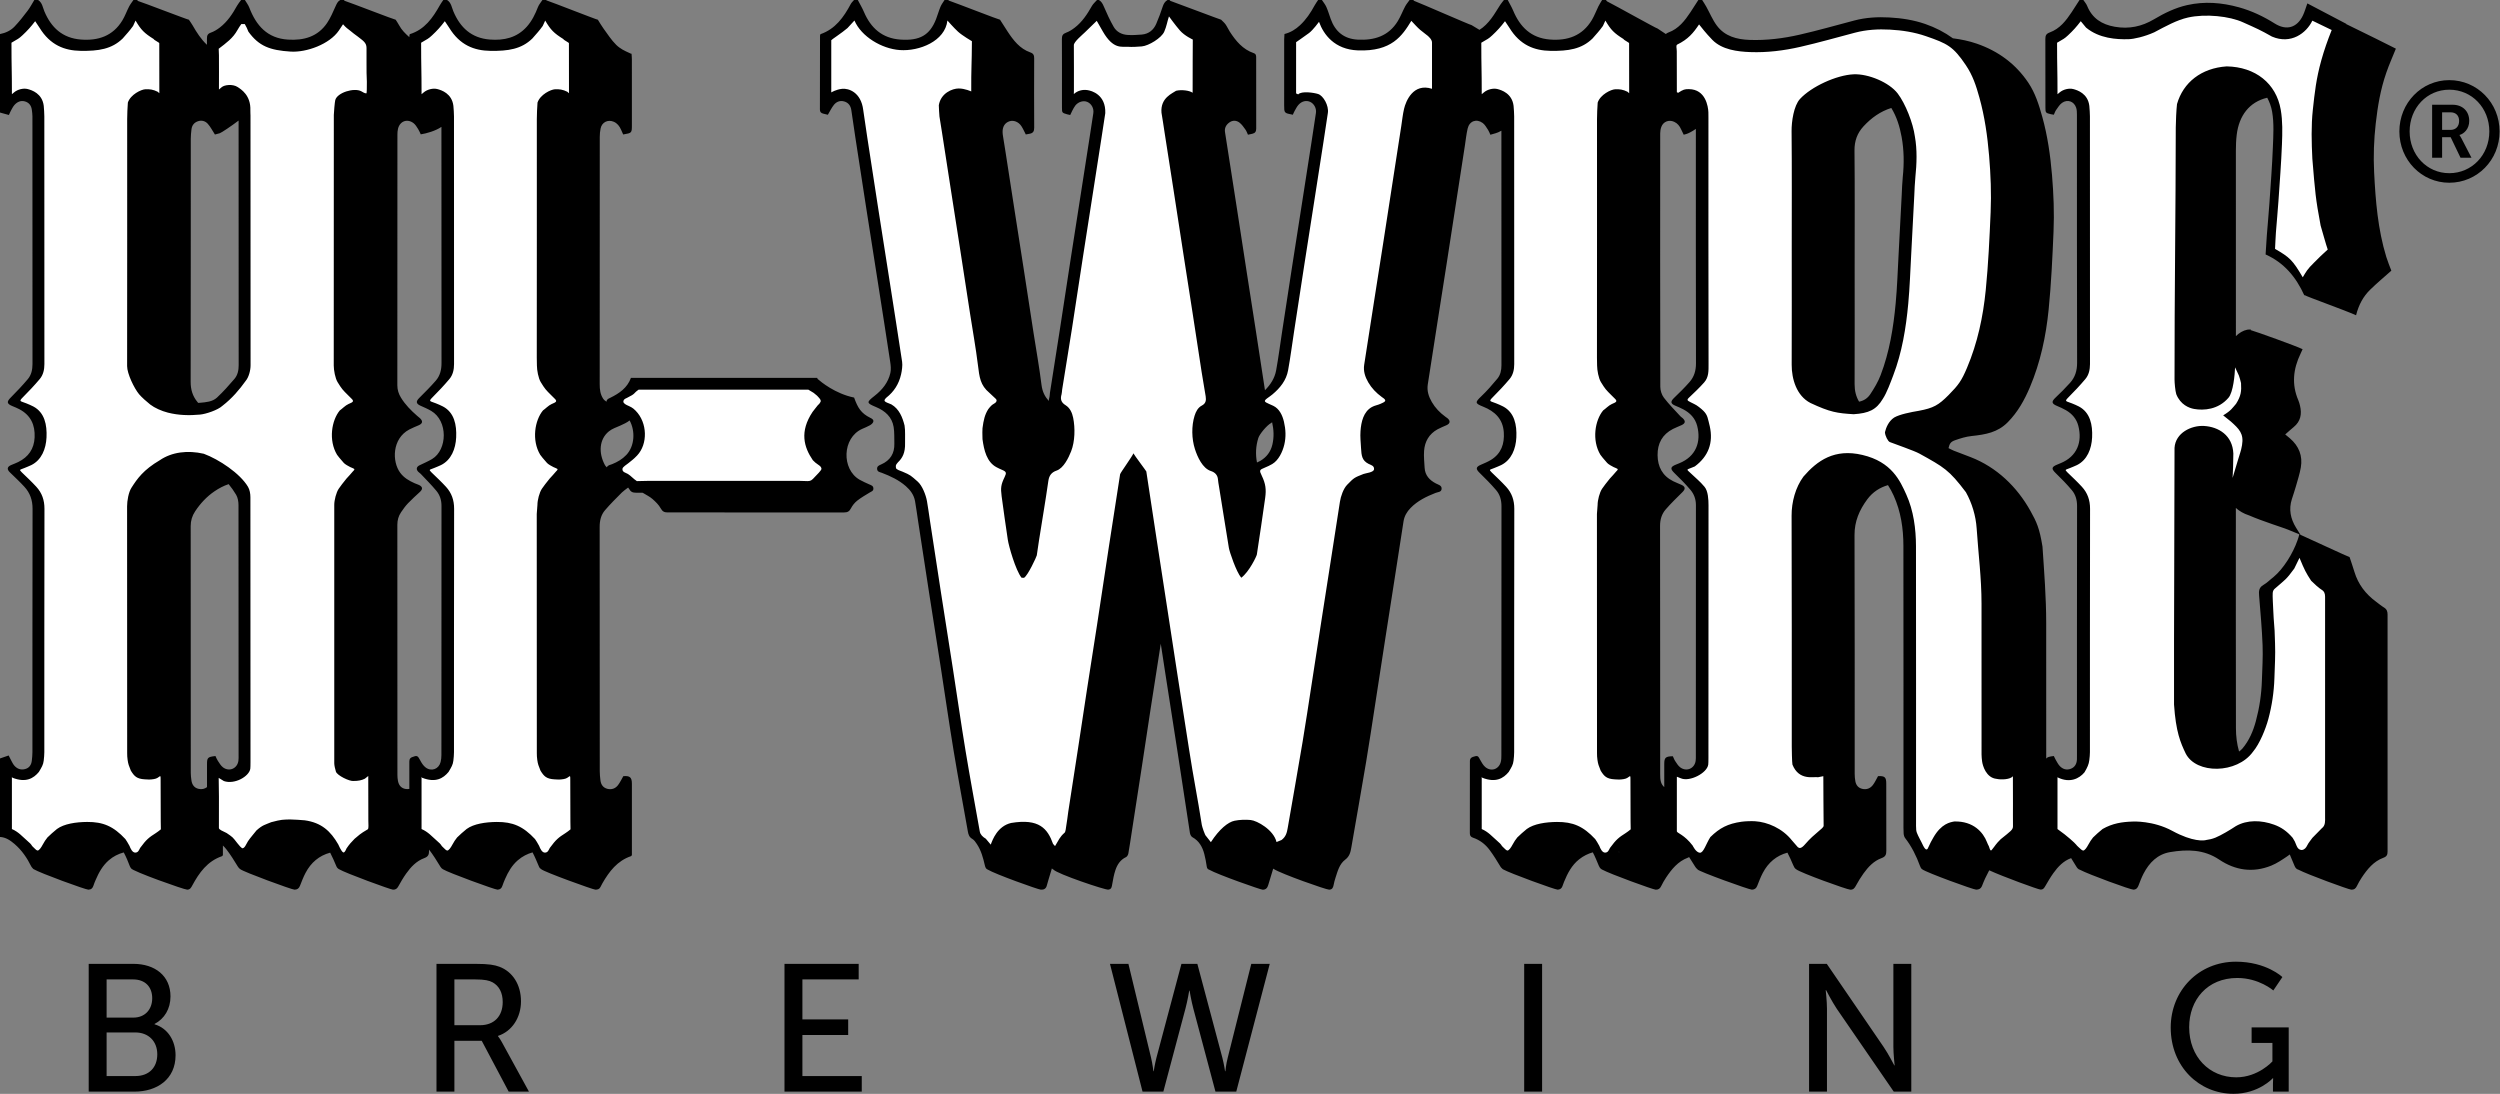
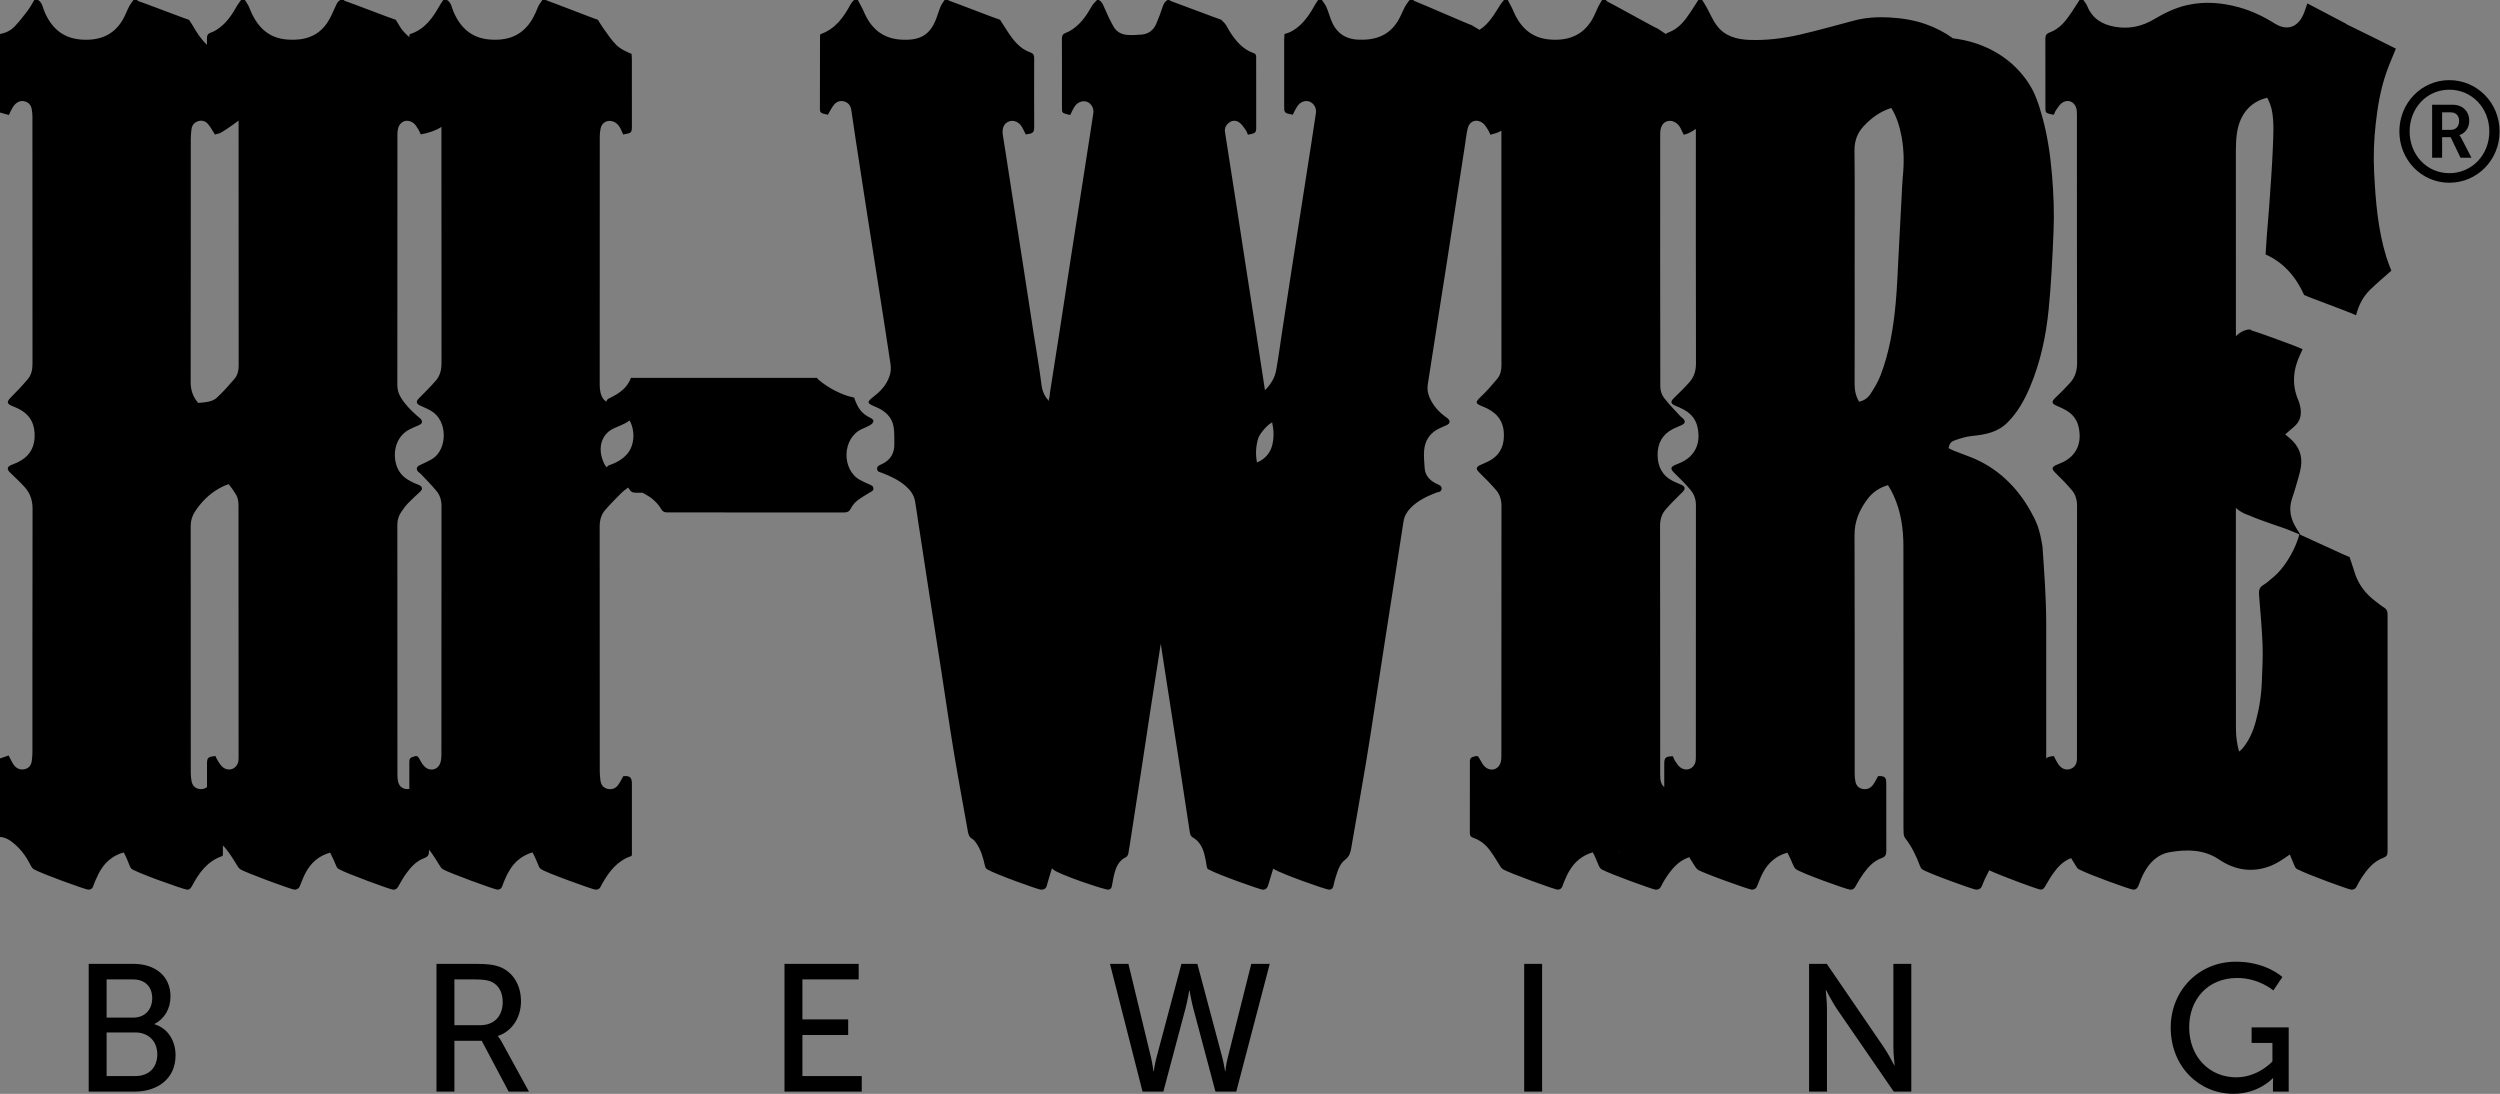
<svg xmlns="http://www.w3.org/2000/svg" style="fill-rule:evenodd;clip-rule:evenodd;stroke-linejoin:round;stroke-miterlimit:2;" xml:space="preserve" version="1.1" viewBox="0 0 5725 2505" height="100%" width="100%">
  <rect x="0" y="0" width="5725" height="2505" fill="#808080" stroke="none" />
  <g id="hi-wire_logotype.svg">
    <g>
      <g>
        <g>
          <g>
            <path d="M1991.097,1109.422c4.335,1.945 8.889,3.154 8.98,9.316c0.091,5.744 -4.344,6.635 -8.016,8.88c-9.87,6.026 -20.041,11.761 -29.075,18.905c-5.79,4.59 -10.888,10.879 -14.26,17.45c-3.672,7.135 -7.889,9.552 -15.924,9.534c-134.496,-0.245 -269.01,-0.218 -403.505,-0.055c-7.653,0.009 -12.07,-1.718 -16.133,-9.107c-4.544,-8.28 -11.879,-15.405 -19.123,-21.759c-6.18,-5.417 -13.951,-9.034 -21.022,-13.433c-0.536,-0.327 -1.163,-0.564 -1.745,-0.845c-4.926,0 -9.852,-0.009 -14.778,0c-7.653,0.009 -12.061,-1.727 -16.133,-9.116c-0.527,-0.972 -1.391,-1.781 -1.99,-2.708c-4.835,3.772 -10.661,7.716 -14.069,11.106c-13.306,13.233 -26.594,26.557 -38.818,40.754c-9.225,10.707 -12.288,23.858 -12.27,38.282c0.254,186.574 0.155,373.158 0.236,559.733c0,6.817 0.727,13.66 1.527,20.441c1.163,9.789 6.062,17.141 16.051,19.632c9.725,2.427 18.323,-0.782 24.24,-8.525c4.753,-6.235 8.089,-13.542 12.115,-20.477c14.878,-1.427 19.632,2.645 19.641,17.078c0.018,51.243 0.009,102.494 0.009,153.746l0,9.989c-1.109,1.309 -1.454,2.145 -2.036,2.345c-31.429,10.688 -49.807,34.937 -65.43,62.022c-1.618,2.818 -3.099,5.717 -4.517,8.634c-2.399,4.99 -6.626,6.162 -11.743,6.044c-5.281,-0.109 -117.282,-40.563 -123.871,-46.834c-2.163,-1.245 -3.917,-3.054 -5.135,-5.871c-4.735,-10.97 -9.18,-22.14 -14.751,-32.647c-11.943,3.39 -23.304,9.052 -33.783,18.096c-13.479,11.643 -22.077,26.648 -29.075,42.663c-2.309,5.29 -4.481,10.661 -6.326,16.123c-1.836,5.481 -5.226,8.325 -11.143,8.489c-5.426,0.155 -111.892,-38.618 -124.734,-46.635c-2.209,-1.145 -4.117,-2.908 -5.79,-5.626c-8.271,-13.442 -16.496,-27.03 -26.176,-39.463c0.009,0.891 -0.009,1.79 0,2.681c0.055,8.607 -1.918,13.506 -10.952,16.814c-17.969,6.598 -30.738,20.295 -41.536,35.492c-6.68,9.416 -12.488,19.468 -18.078,29.557c-2.836,5.117 -6.335,7.444 -12.124,7.189c-5.49,-0.236 -108.375,-37.737 -123.58,-46.925c-2.527,-1.391 -4.572,-3.408 -5.971,-6.689c-4.463,-10.488 -8.88,-21.086 -14.224,-31.129c-25.176,6.771 -43.89,22.577 -56.369,46.316c-5.026,9.552 -8.88,19.741 -12.833,29.793c-2.299,5.817 -6.035,8.507 -12.297,8.662c-5.871,0.145 -117.109,-40.763 -124.28,-46.907c-2.172,-1.354 -3.972,-3.299 -5.644,-6.044c-8.28,-13.524 -16.642,-27.121 -26.376,-39.618c-2.399,-3.081 -5.062,-5.862 -7.816,-8.525l0,22.095c-1.2,1.327 -1.572,2.136 -2.163,2.345c-33.419,11.497 -52.106,37.746 -67.857,66.866c-2.636,4.872 -4.89,9.634 -11.661,9.78c-6.662,0.145 -126.061,-42.336 -128.552,-48.825c-0.027,-0.082 0.027,-0.127 -0.009,-0.209c-1.145,-1.291 -2.163,-2.808 -2.945,-4.872c-3.99,-10.425 -8.234,-20.85 -13.488,-30.684c-0.127,-0.254 -0.291,-0.445 -0.427,-0.7c-12.306,3.363 -23.858,8.971 -34.292,18.078c-13.988,12.215 -22.749,27.939 -29.866,44.699c-1.836,4.317 -3.745,8.634 -5.108,13.106c-1.781,5.88 -5.081,9.198 -11.588,9.416c-5.99,0.209 -110.41,-37.846 -125.543,-47.025c-0.382,-0.245 -0.727,-0.573 -1.072,-0.863c-0.209,-0.182 -0.645,-0.427 -0.709,-0.564c-0.109,-0.218 -0.127,-0.4 -0.227,-0.609c-1.227,-1.272 -2.509,-2.445 -3.436,-4.326c-9.507,-19.286 -21.486,-36.855 -37.964,-51.024c-9.68,-8.325 -20.05,-15.569 -33.538,-16.333l0,-179.749c6.399,-2.199 12.788,-4.408 19.841,-6.835c2.209,4.381 3.699,7.589 5.399,10.67c2.263,4.09 4.199,8.489 7.153,12.043c6.553,7.88 15.251,11.161 25.321,8.371c9.452,-2.618 14.097,-9.752 15.142,-19.15c0.718,-6.426 1.409,-12.906 1.409,-19.359c0.082,-185.82 -0.1,-371.649 0.291,-557.478c0.055,-19.65 -5.68,-36.237 -18.65,-50.352c-10.498,-11.416 -21.868,-22.077 -33.065,-32.865c-7.516,-7.235 -6.744,-12.915 2.818,-17.032c5.326,-2.29 10.834,-4.235 16.024,-6.798c23.467,-11.57 36.382,-30.048 37.6,-56.405c1.318,-28.502 -8.816,-50.752 -34.874,-64.53c-5.117,-2.69 -10.516,-4.908 -15.878,-7.107c-13.179,-5.408 -13.633,-9.979 -3.808,-19.795c13.515,-13.515 26.639,-27.475 38.964,-42.054c8.134,-9.634 10.734,-21.659 10.725,-34.428c-0.118,-189.065 -0.073,-378.139 -0.145,-567.222c0,-4.999 -0.709,-10.034 -1.354,-15.024c-1.272,-9.925 -6.689,-16.914 -16.433,-19.441c-9.325,-2.399 -17.287,1.472 -23.385,8.325c-3.29,3.708 -5.535,8.38 -7.989,12.77c-1.718,3.072 -2.999,6.399 -4.717,10.161c-7.271,-2 -13.824,-3.799 -20.386,-5.599l0,-179.749c12.742,-2.481 24.403,-7.871 33.192,-17.051c10.861,-11.361 20.586,-23.858 30.084,-36.401c5.799,-7.644 10.243,-16.314 15.287,-24.512l8.734,0c9.48,6.053 10.498,16.842 14.297,25.912c15.605,37.228 41.436,61.258 83.435,64.603c39.827,3.172 73.374,-8.053 95.06,-43.572c6.153,-10.079 10.098,-21.468 15.551,-32.002c2.727,-5.271 6.553,-9.979 9.889,-14.942l8.725,0c0.473,0.7 0.927,1.418 1.409,2.118c10.307,2.981 114.091,43.035 116.9,43.035c2.781,4.172 5.817,8.189 8.298,12.524c9.48,16.578 19.65,32.42 33.074,44.917c-0.027,-4.744 0.018,-9.498 -0.018,-14.233c-0.045,-6.953 1.472,-11.07 8.889,-13.66c7.371,-2.581 14.406,-6.935 20.632,-11.725c17.26,-13.306 29.066,-31.029 39.409,-49.879c2.554,-4.653 6.162,-8.743 9.28,-13.097l8.734,0c3.399,5.78 7.689,11.216 10.052,17.387c15.715,41.045 41.163,70.311 88.607,73.301c36.173,2.29 68.111,-6.544 89.443,-37.946c8.016,-11.815 13.588,-25.349 19.523,-38.436c2.59,-5.708 4.853,-11.134 10.607,-14.306l8.734,0c0.345,0.573 0.691,1.145 1.054,1.709c15.896,5.253 114.537,43.444 117.245,43.444c2.654,4.263 5.562,8.389 7.916,12.797c5.644,10.616 14.269,19.141 23.44,27.194c0,-0.745 0,-1.491 0.009,-2.236c0,-1.391 0.482,-2.781 0.827,-4.672c34.365,-10.525 52.806,-37.473 69.157,-66.584c2.272,-4.045 5.108,-7.78 7.671,-11.652l8.734,0c9.48,6.053 10.525,16.832 14.324,25.903c15.605,37.219 41.408,61.277 83.417,64.612c32.62,2.581 62.204,-4.099 84.889,-29.566c11.697,-13.124 19.186,-28.666 25.503,-44.935c2.236,-5.771 6.662,-10.707 10.098,-16.014l8.734,0c0.164,0.264 0.336,0.527 0.509,0.791c14.197,4.644 115.055,44.362 117.791,44.362c4.226,6.671 8.089,13.606 12.752,19.959c9.371,12.797 17.978,26.485 29.184,37.518c9.261,9.107 19.55,13.869 30.347,18.668c1.7,0.982 3.408,1.827 4.826,1.763c0.264,4.199 0.736,8.389 0.745,12.588c0.045,50.152 0.036,100.322 0.036,150.492c0,18.387 -0.009,18.387 -19.941,21.768c-1.6,-3.617 -3.281,-7.498 -5.044,-11.352c-3.545,-7.762 -8.425,-14.351 -16.632,-17.814c-13.497,-5.699 -27.175,1.172 -30.057,15.469c-1.282,6.317 -1.89,12.87 -1.9,19.323c-0.091,188.747 -0.045,377.484 -0.145,566.231c-0.009,11.961 1.272,23.058 7.835,33.065c1.927,2.936 4.699,5.126 7.771,7.107c0.145,-5.035 3.754,-6.844 7.68,-8.553c0.327,-0.136 0.645,-0.336 0.963,-0.491c20.604,-10.134 38.964,-22.613 47.316,-45.635l426.264,0c0.354,1.018 1.009,1.727 1.418,2.699c7.107,6.289 40.018,33.628 83.335,42.454c8.453,23.549 15.896,35.937 37.055,46.371c4.199,2.063 8.434,4.517 6.717,9.498c-1.063,3.09 -4.572,5.88 -7.662,7.635c-5.644,3.208 -11.797,5.571 -17.741,8.244c-45.907,20.595 -47.489,92.56 -5.662,116.436c7.207,4.108 14.906,7.407 22.495,10.825Zm-1001.538,-58.305c35.065,-21.113 36.791,-87.407 -2.199,-110.192c-7.789,-4.553 -16.178,-8.116 -24.44,-11.825c-10.198,-4.59 -10.888,-9.77 -3.045,-17.587c13.051,-12.997 26.112,-26.039 38.173,-39.909c9.816,-11.297 13.033,-25.085 13.015,-40.236c-0.227,-180.285 -0.145,-360.552 -0.209,-540.837c-13.024,9.08 -34.81,15.315 -47.334,17.105c-1.89,-3.89 -3.536,-8.28 -6.026,-12.134c-3.081,-4.799 -6.089,-10.125 -10.498,-13.488c-14.26,-10.888 -30.956,-4.862 -35.474,12.461c-1.163,4.472 -1.436,9.261 -1.436,13.906c-0.073,191.273 -0.018,382.547 -0.182,573.811c-0.009,10.588 2.963,19.804 8.38,28.584c9.78,15.887 22.704,29.002 36.682,41.209c2.181,1.909 4.563,3.608 6.68,5.581c7.271,6.78 6.28,12.306 -2.754,16.251c-7.298,3.172 -14.778,6.08 -21.804,9.807c-39.191,20.831 -39.773,73.074 -20.604,99.013c8.507,11.506 20.313,18.323 33.038,23.985c3.308,1.472 6.835,2.472 10.098,4.045c8.344,4.026 8.916,9.361 2.081,15.696c-9.289,8.625 -18.787,17.06 -27.503,26.23c-5.935,6.253 -11.025,13.397 -15.878,20.568c-5.771,8.543 -8.416,18.014 -8.407,28.575c0.145,190.91 0.1,381.82 0.164,572.72c0,4.653 0.373,9.38 1.263,13.942c1.79,9.152 6.644,16.014 16.387,18.141c3.481,0.763 6.644,0.591 9.661,0.055c0,-19.85 0,-39.691 -0.018,-59.532c0,-5.471 -0.473,-10.561 6.399,-13.261c11.152,-4.372 12.724,-3.645 18.287,6.971c3.254,6.217 7.362,12.815 12.861,16.878c13.397,9.889 30.066,3.354 34.092,-12.67c1.309,-5.181 1.827,-10.688 1.827,-16.051c0.082,-190.192 0.027,-380.375 0.182,-570.566c0.018,-12.933 -3.626,-24.603 -11.543,-34.183c-11.252,-13.615 -23.876,-26.112 -35.982,-39c-1.727,-1.845 -4.072,-3.099 -5.799,-4.917c-5.208,-5.508 -4.063,-11.27 2.745,-14.633c9.734,-4.808 19.868,-8.943 29.12,-14.515Zm-452.721,-183.384c7.435,-8.707 9.716,-19.559 9.707,-31.338c-0.227,-186.765 -0.164,-373.531 -0.173,-560.296c-16.542,12.633 -39.809,28.139 -43.208,29.039c-4.063,1.072 -8.125,2.163 -10.988,2.927c-5.926,-9.107 -10.161,-17.614 -16.278,-24.476c-5.726,-6.444 -14.088,-8.962 -22.931,-5.826c-8.716,3.081 -13.488,9.589 -14.524,18.587c-0.818,7.135 -1.572,14.342 -1.572,21.522c-0.091,185.493 0.064,370.986 -0.282,556.488c-0.036,17.541 4.39,32.683 15.424,46.053c0.627,0.736 1.236,1.481 1.845,2.227c1.381,-0.118 2.763,-0.127 4.144,-0.264c13.551,-1.254 28.493,-2.19 38.955,-11.952c14.215,-13.27 27.248,-27.884 39.882,-42.69Zm9.08,874.668c0.636,-4.254 0.445,-8.643 0.445,-12.979c0.018,-190.91 0.073,-381.811 -0.209,-572.72c-0.009,-7.98 -1.5,-17.032 -5.471,-23.74c-5.135,-8.689 -10.916,-16.705 -17.105,-24.285c-11.216,3.681 -22.049,9.38 -32.52,16.505c-17.759,12.079 -32.392,27.839 -44.281,45.862c-6.726,10.198 -10.116,21.141 -10.107,33.61c0.182,188.383 0.118,376.757 0.191,565.149c0,5.735 0.673,11.497 1.481,17.187c1.372,9.716 6.18,17.132 16.26,19.477c7.453,1.736 14.051,0.191 19.432,-3.917c0,-17.45 -0.009,-34.892 0,-52.333c0.009,-15.269 1.545,-16.842 19.359,-18.896c1.645,3.408 3.081,7.462 5.408,10.907c3.59,5.317 6.926,11.352 11.906,15.069c14.315,10.707 32.565,2.745 35.21,-14.897Zm888.356,-700.563c19.105,-20.159 20.968,-54.614 7.507,-79.027c-4.944,4.363 -14.887,8.916 -21.404,11.825c-8.916,3.99 -18.623,7.098 -26.13,13.242c-21.813,17.814 -24.285,48.834 -8.934,77.227c0.991,1.827 2.663,3.517 4.435,5.172c1.872,-5.172 7.644,-5.608 11.961,-7.335c12.324,-4.926 23.395,-11.425 32.565,-21.104Zm4029.983,-874.123c-13.024,37.273 -19.395,76 -23.822,115.137c-4.199,37.037 -5.553,74.164 -3.708,111.256c3.254,65.53 8.48,130.906 27.857,194.191c3.363,10.97 7.898,21.595 11.588,31.547c-16.469,14.687 -33.147,28.539 -48.57,43.644c-15.669,15.342 -26.076,34.247 -32.202,58.45c-31.584,-13.879 -110.629,-41.663 -117.972,-46.189c-0.1,0.364 -0.236,0.663 -0.336,1.027c-19.459,-42.935 -46.707,-75.119 -88.861,-94.06c0.963,-14.951 1.745,-29.62 2.863,-44.271c1.845,-24.049 4.19,-48.08 5.826,-72.147c2.945,-43.126 6.299,-86.253 7.989,-129.433c1.063,-26.939 2.827,-54.569 -1.691,-80.881c-2.127,-12.27 -6.189,-22.749 -11.243,-32.192c-40.99,9.625 -64.512,40.999 -69.856,84.644c-1.491,12.124 -1.945,24.431 -1.954,36.664c-0.091,141.521 -0.018,283.061 0.055,424.591c7.489,-7.38 16.505,-12.815 26.058,-14.715c2.045,-0.409 4.199,-0.236 8.389,-0.418c-0.236,0.518 -0.4,0.891 -0.636,1.381c11.052,2.981 106.693,37.291 118.936,43.772c-1.945,4.263 -3.281,7.316 -4.726,10.316c-16.787,34.846 -20.75,70.256 -5.062,106.639c1.709,3.945 2.845,8.189 3.845,12.388c4.544,18.968 1.554,35.783 -14.415,48.889c-6.362,5.217 -12.443,10.788 -19.459,16.914c4.199,3.472 7.553,6.135 10.779,8.925c20.55,17.696 29.539,40.036 24.967,66.639c-2.554,14.815 -7.326,29.257 -11.425,43.772c-2.736,9.716 -6.035,19.259 -9.116,28.866c-7.471,23.276 -3.017,44.844 9.507,65.239c2.99,4.872 6.044,9.698 10.207,16.36l-0.182,-0.055l0,0.009c11.725,4.99 111.81,51.733 112.655,51.143c3.726,11.325 7.653,22.449 11.043,33.738c8.671,28.784 26.003,51.261 50.188,68.884c5.853,4.272 11.388,9.08 17.56,12.806c6.462,3.899 8.189,9.098 8.18,16.251c-0.136,180.803 -0.127,361.615 -0.009,542.427c0.009,7.298 -1.618,11.506 -9.452,14.388c-22.567,8.298 -36.919,26.194 -49.697,45.353c-4.208,6.299 -7.935,12.97 -11.261,19.768c-2.708,5.526 -6.344,8.307 -12.724,7.971c-5.899,-0.291 -100.277,-34.801 -120.899,-45.689c-4.681,-1.154 -7.198,-4.508 -9.08,-9.089c-3.545,-8.634 -7.026,-17.314 -10.834,-25.83c-1.818,1.381 -3.508,2.699 -5.853,4.281c-11.688,7.871 -23.622,16.033 -36.582,21.277c-41.972,16.96 -82.372,10.916 -119.236,-13.842c-35.074,-23.549 -73.246,-23.658 -112.101,-17.187c-28.957,4.808 -48.071,24.213 -61.131,49.461c-4.472,8.625 -7.925,17.805 -11.388,26.894c-2.127,5.553 -4.99,9.28 -11.515,9.707c-6.289,0.409 -102.385,-34.774 -122.635,-45.508c-4.035,-1.027 -6.408,-4.054 -8.934,-8.334c-3.626,-6.199 -7.407,-12.343 -11.334,-18.387c-17.514,6.317 -30.057,19.577 -40.636,34.365c-6.717,9.38 -12.561,19.405 -18.35,29.402c-2.672,4.626 -4.962,8.562 -11.334,8.244c-5.39,-0.264 -86.552,-29.92 -117.236,-44.117c-3.117,6.153 -6.217,12.315 -9.307,18.487c-2.908,5.79 -4.926,12.015 -7.48,17.987c-2.436,5.671 -6.953,7.735 -13.061,7.816c-6.299,0.082 -113.61,-39.018 -123.307,-46.444c-2.718,-1.572 -4.144,-4.435 -5.381,-7.816c-8.334,-22.849 -18.996,-44.453 -34.001,-63.849c-2.209,-2.863 -3.236,-7.171 -3.463,-10.879c-0.545,-8.989 -0.364,-18.032 -0.364,-27.057c-0.009,-210.423 0.164,-420.847 -0.155,-631.27c-0.055,-39.545 -5.753,-78.463 -22.249,-114.946c-3.835,-8.462 -8.171,-16.532 -13.088,-24.067c-18.123,5.172 -34.865,15.542 -47.425,32.556c-18.114,24.54 -29.293,50.325 -29.175,81.763c0.654,182.275 0.3,364.542 0.382,546.817c0,5.717 0.509,11.515 1.545,17.141c1.627,8.852 6.726,15.133 15.896,17.278c9.889,2.309 18.287,-1.109 24.149,-8.752c4.763,-6.208 7.98,-13.597 11.879,-20.459c15.442,-0.609 18.814,2.409 18.814,17.041c0.018,51.252 -0.127,102.503 0.145,153.755c0.045,8.462 -1.572,13.597 -10.779,16.923c-18.005,6.517 -30.738,20.268 -41.618,35.41c-6.317,8.789 -11.97,18.105 -17.16,27.603c-3.008,5.499 -5.799,9.589 -12.952,9.352c-7.607,-0.236 -114.4,-38.791 -123.935,-46.735c-3.454,-2.009 -5.153,-5.699 -6.926,-9.807c-4.099,-9.543 -8.234,-19.123 -13.106,-28.266c-25.112,6.771 -43.817,22.504 -56.296,46.198c-5.017,9.552 -8.889,19.732 -12.861,29.793c-2.272,5.79 -5.899,8.616 -12.197,8.78c-5.953,0.145 -121.644,-41.527 -124.607,-46.38c-0.145,-0.236 -0.064,-0.382 -0.191,-0.6c-2,-1.336 -3.617,-3.263 -5.199,-5.853c-4.463,-7.335 -9.016,-14.633 -13.751,-21.813c-0.945,0.509 -1.836,1.027 -3.045,1.481c-22.54,8.389 -36.91,26.203 -49.716,45.344c-4.208,6.289 -7.935,12.97 -11.279,19.759c-2.699,5.49 -6.226,8.398 -12.642,8.071c-5.971,-0.291 -103.812,-35.71 -122.526,-45.998c-0.1,-0.036 -0.173,-0.109 -0.282,-0.155c-0.745,-0.418 -1.336,-0.782 -1.79,-1.109c-2.427,-1.672 -4.117,-4.19 -5.481,-7.389c-4.39,-10.398 -8.498,-20.986 -13.842,-30.884c-10.916,3.127 -21.413,8.225 -31.284,16.033c-17.06,13.506 -26.576,32.156 -34.601,51.697c-1.381,3.345 -2.499,6.771 -3.754,10.152c-1.845,4.953 -5.435,7.335 -10.779,7.616c-5.344,0.273 -110.011,-37.8 -125.116,-46.553c-0.309,-0.155 -0.582,-0.436 -0.873,-0.636c-0.3,-0.218 -0.827,-0.518 -0.918,-0.673c-0.118,-0.191 -0.055,-0.273 -0.155,-0.454c-1.236,-1.063 -2.499,-2.018 -3.545,-3.735c-8.044,-13.242 -16.114,-26.557 -25.367,-38.964c-9.652,-12.942 -22.34,-22.758 -37.955,-28.003c-5.453,-1.836 -7.216,-4.935 -7.207,-10.37c0.118,-54.851 0.027,-109.702 0.127,-164.552c0.018,-7.244 3.317,-9.589 12.697,-11.752c6.653,-1.527 7.707,3.054 10.116,7.162c3.599,6.135 6.935,12.988 12.17,17.496c13.406,11.561 31.22,5.699 35.737,-11.306c1.372,-5.126 1.372,-10.697 1.372,-16.069c0.073,-189.819 -0.018,-379.638 0.236,-569.448c0.027,-14.124 -3.426,-26.785 -12.315,-37.137c-11.97,-13.96 -25.031,-27.057 -38.191,-39.945c-8.653,-8.471 -8.171,-13.097 3.008,-17.969c7.962,-3.472 16.142,-6.753 23.494,-11.279c23.667,-14.533 31.065,-36.946 29.329,-63.194c-2.027,-30.466 -20.468,-48.071 -47.471,-58.768c-18.696,-7.407 -18.596,-9.843 -4.417,-23.331c13.315,-12.652 25.494,-26.603 37.2,-40.772c6.998,-8.489 9.325,-19.086 9.307,-30.42c-0.164,-179.103 -0.118,-358.207 -0.118,-537.31c-5.017,2.799 -10.288,5.053 -12.988,5.699c-3.835,0.909 -7.58,2.172 -12.27,3.545c-1.809,-3.926 -3.017,-7.725 -5.144,-10.907c-3.772,-5.617 -7.153,-12.152 -12.397,-16.005c-14.269,-10.507 -30.411,-4.553 -34.465,12.652c-3.045,12.933 -4.354,26.267 -6.389,39.427l-18.487,119.59c-7.744,50.197 -15.442,100.404 -23.24,150.601c-6.862,44.126 -13.869,88.252 -20.768,132.378c-7.507,48.034 -15.006,96.077 -22.44,144.121c-2.254,14.624 2.1,27.893 9.352,40.327c7.744,13.306 18.259,24.213 30.711,33.31c1.754,1.291 3.626,2.427 5.281,3.826c6.898,5.871 5.999,11.961 -2.245,15.705c-6.926,3.145 -14.106,5.835 -20.741,9.498c-19.368,10.725 -29.248,27.966 -30.802,49.343c-0.927,12.842 0.491,25.885 1.236,38.818c1,17.341 11.206,28.266 26.012,35.946c5.562,2.89 13.724,4.299 12.852,12.67c-0.745,7.28 -8.589,6.798 -13.679,8.816c-21.077,8.344 -41.263,17.987 -57.332,34.546c-8.534,8.789 -14.36,18.659 -16.223,31.065c-6.844,45.589 -14.097,91.124 -21.204,136.677c-6.88,44.126 -13.815,88.243 -20.65,132.369c-7.725,49.834 -15.333,99.686 -23.04,149.51c-6.789,43.781 -13.27,87.616 -20.604,131.315c-11.025,65.712 -22.677,131.324 -34.047,196.981c-1.836,10.634 -4.026,19.977 -14.124,27.584c-13.088,9.88 -17.187,26.312 -22.113,41.445c-1.79,5.481 -3.254,11.097 -4.326,16.751c-1.118,5.926 -3.254,10.225 -10.243,10.361c-6.662,0.118 -109.756,-36.228 -126.707,-47.307c-0.127,-0.082 -0.282,-0.145 -0.4,-0.236c-0.4,-0.273 -0.609,-0.491 -0.891,-0.727c-3.981,12.461 -7.625,25.04 -11.388,37.573c-1.936,6.444 -5.271,10.97 -12.924,10.743c-4.908,-0.145 -103.185,-34.719 -122.335,-45.762c-3.008,-0.873 -4.935,-2.89 -5.553,-7.262c-1.372,-9.607 -3.145,-19.214 -5.59,-28.602c-4.226,-16.178 -11.843,-30.066 -27.421,-38.664c-2.845,-1.563 -5.008,-6.208 -5.553,-9.734c-9.852,-63.349 -19.305,-126.752 -29.039,-190.119c-9.025,-58.741 -18.332,-117.445 -27.43,-176.177c-3.454,-22.322 -6.853,-44.653 -10.27,-66.975c-0.055,0.336 -0.109,0.682 -0.155,1.018c-7.526,49.134 -15.396,98.204 -22.958,147.32c-6.971,45.217 -13.67,90.461 -20.595,135.677c-7.471,48.779 -15.06,97.541 -22.595,146.32c-2.59,16.714 -4.99,33.483 -7.962,50.143c-0.545,3.027 -2.781,7.007 -5.353,8.216c-12.897,6.089 -19.895,16.96 -24.131,29.42c-3.581,10.488 -5.481,21.604 -7.435,32.556c-1.072,5.944 -1.272,11.661 -9.116,12.506c-7.535,0.809 -116.373,-35.792 -125.68,-46.035c-1.272,-0.554 -2.399,-1.436 -3.354,-2.636c-2.627,8.543 -5.135,17.132 -7.735,25.685c-1.363,4.49 -2.736,8.98 -3.872,13.515c-1.79,7.162 -6.435,9.925 -13.642,9.552c-6.471,-0.345 -105.457,-35.964 -121.49,-45.898c-4.254,-1.481 -5.753,-5.253 -6.835,-9.952c-3.908,-16.896 -8.344,-33.692 -18.105,-48.407c-2.954,-4.454 -6.235,-9.48 -10.67,-12.024c-6.962,-4.026 -8.843,-9.907 -10.052,-16.769c-10.879,-61.377 -22.349,-122.644 -32.501,-184.139c-10.379,-62.894 -19.395,-126.007 -29.148,-189.001c-9.098,-58.741 -18.45,-117.445 -27.566,-176.177c-8.389,-54.106 -16.605,-108.238 -24.885,-162.362c-2.29,-14.942 -4.244,-29.957 -6.862,-44.844c-2.472,-14.106 -10.479,-25.158 -21.113,-34.465c-16.087,-14.079 -35.092,-22.976 -54.869,-30.511c-4.572,-1.736 -10.443,-2.018 -10.925,-8.789c-0.464,-6.553 4.553,-8.371 9.252,-10.425c21.031,-9.198 30.893,-25.358 30.238,-47.98c-0.354,-12.588 0.418,-25.385 -1.609,-37.728c-3.79,-23.176 -19.55,-37.019 -40.536,-45.807c-21.949,-9.18 -22.104,-10.716 -3.19,-25.503c17.578,-13.76 31.274,-30.52 36.255,-52.506c1.827,-8.071 0.854,-17.132 -0.418,-25.494c-9.034,-59.831 -18.459,-119.617 -27.803,-179.403c-9.18,-58.704 -18.496,-117.391 -27.621,-176.104c-8.253,-53.015 -16.396,-106.057 -24.494,-159.108c-3.154,-20.641 -5.953,-41.345 -9.143,-61.985c-1.491,-9.616 -6.453,-16.851 -16.351,-19.659c-9.507,-2.69 -17.705,0.691 -23.431,7.753c-5.362,6.598 -9.016,14.569 -13.924,22.786c-3.372,-0.818 -7.171,-1.745 -10.97,-2.69c-4.853,-1.191 -7.235,-4.008 -7.216,-9.243c0.145,-56.296 0.155,-112.601 0.254,-168.897c0.009,-1.036 0.518,-2.072 0.954,-3.708c34.156,-11.779 53.351,-38.873 69.447,-69.102c1.818,-3.408 4.944,-6.126 7.453,-9.161l8.725,0c4.726,9.143 10.052,18.041 14.079,27.475c15.724,36.81 41.817,60.195 83.217,63.158c44.69,3.208 67.648,-10.37 81.863,-46.834c3.663,-9.389 6.28,-19.186 10.17,-28.457c2.281,-5.453 6.126,-10.252 9.271,-15.342l8.725,0c0.273,0.409 0.536,0.827 0.8,1.245c17.914,6.108 114.837,43.908 117.509,43.908c5.799,9.062 11.497,18.196 17.432,27.175c13.297,20.123 27.839,39.182 51.806,47.607c7.362,2.581 8.998,6.544 8.98,13.533c-0.218,53.051 -0.273,106.112 0.045,159.163c0.045,7.935 -2.59,12.279 -10.325,13.642c-2.827,0.491 -5.635,1.027 -8.916,1.627c-3.472,-6.635 -6.289,-13.297 -10.207,-19.223c-6.526,-9.852 -17.923,-14.079 -27.248,-10.961c-10.27,3.426 -15.869,12.07 -15.687,24.567c0.036,3.236 0.482,6.471 0.972,9.67c1.772,11.388 3.699,22.749 5.462,34.137c7.017,45.199 13.979,90.415 20.995,135.605c6.798,43.772 13.697,87.516 20.477,131.287c7.707,49.825 15.296,99.668 23.013,149.501c6.108,39.509 13.27,78.891 18.15,118.545c2.027,16.396 7.935,27.33 16.669,37.128c0.082,-2.399 0.509,-4.935 1.327,-7.689c1.018,-3.408 0.8,-7.153 1.354,-10.716c7.735,-49.452 15.596,-98.877 23.249,-148.347c8.325,-53.751 16.405,-107.529 24.703,-161.28c7.744,-50.188 15.651,-100.358 23.476,-150.528c6.326,-40.563 12.642,-81.136 18.95,-121.699c3.045,-19.568 6.199,-39.136 9.007,-58.741c1.609,-11.197 -4.363,-21.777 -13.879,-25.785c-8.725,-3.681 -20.295,-0.454 -27.239,8.18c-2.908,3.617 -4.926,7.953 -7.153,12.079c-1.663,3.063 -3.027,6.308 -4.653,9.761c-2.999,-0.663 -5.09,-1.018 -7.117,-1.618c-11.706,-3.436 -11.734,-3.454 -11.779,-15.642c-0.045,-9.743 -0.018,-19.486 -0.018,-29.23c0.009,-42.59 0.164,-85.18 -0.136,-127.761c-0.055,-7.616 2.136,-11.606 9.707,-14.297c7.026,-2.499 13.633,-6.844 19.614,-11.425c17.323,-13.27 28.893,-31.147 39.473,-49.834c2.89,-5.081 7.707,-9.089 11.634,-13.588l4.363,0c5.844,3.472 8.607,8.771 11.261,14.996c6.762,15.842 13.988,31.602 22.549,46.544c6.635,11.561 18.378,17.632 31.711,18.505c10.788,0.7 21.759,0.091 32.556,-0.863c15.942,-1.391 27.012,-10.379 33.183,-24.622c5.581,-12.888 10.425,-26.121 14.806,-39.454c2.145,-6.48 5.144,-11.67 11.061,-15.106l4.363,0c0.682,0.7 1.4,1.372 2.109,2.054c17.505,6.217 114.864,43.099 116.2,43.099c3.426,3.536 7.371,6.717 10.161,10.688c3.726,5.299 6.299,11.388 9.834,16.832c13.779,21.222 29.539,40.409 54.724,49.061c5.435,1.872 5.553,5.935 5.553,10.407c-0.009,54.133 -0.091,108.275 0.1,162.416c0.027,6.508 -2.381,10.252 -8.616,11.715c-3.117,0.727 -6.253,1.363 -10.27,2.236c-1.963,-4.099 -3.29,-8.271 -5.735,-11.643c-4.163,-5.726 -8.253,-11.979 -13.806,-16.142c-7.089,-5.326 -15.705,-5.753 -23.349,-0.064c-7.498,5.571 -11.279,12.815 -9.598,22.558c2.509,14.542 4.563,29.175 6.844,43.753c6.826,43.781 13.697,87.552 20.477,131.333c7.771,50.188 15.424,100.395 23.195,150.592c6.771,43.762 13.688,87.525 20.45,131.297c6.871,44.471 13.624,88.97 20.459,133.451c12.633,-12.697 22.313,-27.394 25.612,-45.644c5.335,-29.402 9.152,-59.077 13.67,-88.625c7.562,-49.479 15.124,-98.986 22.776,-148.456c7.662,-49.47 15.46,-98.94 23.185,-148.411c7.044,-45.199 14.106,-90.388 21.104,-135.586c3.536,-22.786 7.135,-45.553 10.37,-68.366c1.509,-10.616 -4.335,-21.113 -13.17,-25.212c-8.725,-4.054 -18.959,-1.909 -26.621,6.517c-3.572,3.935 -6.008,8.916 -8.689,13.579c-1.763,3.036 -3.036,6.344 -4.444,9.325c-19.841,-3.826 -19.85,-3.826 -19.85,-21.813c0,-50.161 -0.018,-100.34 0.036,-150.51c0,-4.181 0.445,-8.38 0.682,-12.561c14.406,-3.626 25.594,-10.788 35.555,-20.032c13.988,-12.988 24.358,-28.575 33.365,-45.199c2.381,-4.39 5.399,-8.443 8.134,-12.652l8.725,0c3.426,5.29 7.616,10.252 10.134,15.933c3.908,8.889 6.671,18.259 9.943,27.421c10.407,29.075 30.502,45.817 62.067,47.443c37.982,1.963 70.638,-8.225 91.524,-42.317c6.562,-10.697 10.997,-22.658 16.905,-33.774c2.781,-5.235 6.762,-9.834 10.189,-14.706l8.734,0c0.373,0.6 0.754,1.182 1.118,1.781c16.969,6.408 129.279,55.696 131.996,55.696l18.159,10.916c10.588,-6.535 19.223,-15.651 26.848,-25.639c7.644,-10.016 13.797,-21.159 20.768,-31.693c2.563,-3.854 5.608,-7.38 8.434,-11.061l8.725,0c4.217,8.189 8.98,16.142 12.524,24.585c15.678,37.337 41.009,62.44 83.599,65.93c40.709,3.336 74.683,-8.325 96.523,-44.762c5.899,-9.825 9.807,-20.813 14.924,-31.12c2.49,-5.044 5.635,-9.77 8.48,-14.633l8.725,0c0.818,1.054 1.691,2.072 2.554,3.099c21.15,10.707 113.146,62.285 115.755,62.285l18.959,12.606c1.481,-1.4 3.308,-2.654 6.117,-3.663c23.013,-8.344 37.228,-26.83 50.197,-46.28c6.171,-9.261 12.079,-18.687 18.105,-28.048l8.734,0c3.154,5.108 6.517,10.107 9.434,15.351c8.053,14.451 14.369,30.129 24.167,43.281c18.332,24.594 45.571,31.738 75.064,32.81c38.782,1.4 77.018,-3.417 114.555,-11.988c42.072,-9.607 83.608,-21.549 125.371,-32.52c26.257,-6.898 53.088,-8.398 79.981,-6.935c27.957,1.518 55.587,5.735 82.226,14.942c23.34,8.071 44.48,19.014 63.422,32.801c18.605,2.363 36.973,6.162 54.896,12.361c48.979,16.932 88.625,46.144 117.545,88.961c16.187,23.967 24.649,51.343 32.302,78.845c12.124,43.553 18.387,88.061 22.204,133.06c3.645,43.19 5.326,86.452 3.481,129.679c-2.536,59.368 -5.281,118.836 -11.152,177.949c-6.08,61.068 -18.814,121.108 -42.944,178.131c-12.452,29.439 -27.866,57.132 -50.679,80.19c-23.113,23.358 -50.216,28.166 -83.044,31.638c-12.806,1.354 -25.521,5.353 -37.746,9.634c-10.07,3.536 -12.47,7.735 -14.915,18.023c3.872,1.9 7.898,4.235 12.17,5.926c12.824,5.053 25.785,9.78 38.645,14.778c59.204,22.958 105.93,67.584 136.95,123.398c13.997,25.176 20.613,39.173 27.43,81.408c3.881,58.268 8.516,116.464 8.507,174.904c-0.009,103.63 0,207.251 0.055,310.882c2.172,-3.845 6.926,-4.953 17.469,-6.18c1.354,2.754 2.699,5.99 4.454,8.971c2.727,4.644 5.172,9.634 8.743,13.56c6.907,7.598 15.942,10.434 25.739,6.617c9.38,-3.672 13.524,-11.57 13.933,-21.404c0.136,-3.236 0.064,-6.498 0.064,-9.743c0,-190.192 -0.1,-380.384 0.218,-570.575c0.018,-13.806 -3.336,-26.03 -11.87,-36.146c-11.379,-13.497 -23.74,-26.257 -36.455,-38.536c-11.17,-10.77 -10.752,-14.815 4.163,-20.677c2.018,-0.791 3.999,-1.7 6.035,-2.518c38.718,-15.615 50.461,-49.325 41.027,-85.698c-4.117,-15.914 -14.097,-27.521 -28.148,-35.673c-6.562,-3.808 -13.56,-6.953 -20.577,-9.88c-12.642,-5.29 -13.279,-9.861 -3.554,-19.014c11.57,-10.897 22.822,-22.213 33.438,-34.01c11.552,-12.833 16.087,-27.803 16.042,-45.598c-0.518,-189.474 -0.3,-378.948 -0.391,-568.421c0,-5.335 -0.127,-10.97 -1.772,-15.96c-4.808,-14.533 -19.859,-19.914 -32.347,-11.043c-5.599,3.99 -9.461,10.57 -13.597,16.342c-2.236,3.108 -3.363,6.998 -5.126,10.825c-2.79,-0.482 -4.917,-0.727 -6.971,-1.218c-11.77,-2.808 -12.324,-3.399 -12.333,-15.106c-0.027,-52.333 0.127,-104.666 -0.155,-156.99c-0.036,-7.844 1.727,-12.115 9.952,-15.106c22.995,-8.38 37.237,-26.839 50.197,-46.298c6.153,-9.252 12.07,-18.677 18.096,-28.03l8.725,0c2.927,4.426 6.698,8.516 8.643,13.333c11.597,28.657 33.683,42.79 63.531,47.989c32.356,5.644 61.658,-0.509 89.761,-17.223c23.694,-14.088 48.552,-26.285 75.819,-32.42c39.936,-8.998 79.4,-5.771 118.472,5.017c29.311,8.098 56.423,21.031 82.044,37.119c26.657,16.742 50.979,10.025 64.594,-18.45c4.017,-8.398 6.48,-17.514 10.125,-27.584l89.106,46.798l-0.209,0.536c46.507,22.922 96.359,47.08 113.828,56.314c-9.325,23.258 -14.442,33.601 -22.367,56.287Zm-1106.913,237.526c3.181,-30.675 2.899,-61.177 -2.618,-91.569c-4.263,-23.54 -11.206,-46.089 -23.622,-66.412c-24.576,7.644 -45.562,22.358 -63.831,42.254c-14.224,15.487 -20.686,33.456 -20.486,55.233c0.873,88.416 0.364,176.849 0.364,265.274c0,89.87 0.245,179.749 -0.118,269.619c-0.073,15.678 3.481,28.948 10.261,40.2c10.479,-2.063 19.395,-7.589 25.712,-17.151c9.089,-13.77 17.759,-28.284 23.613,-43.599c20.25,-52.951 29.257,-108.52 34.474,-164.589c3.472,-37.282 4.672,-74.792 6.698,-112.21c2.481,-45.344 4.735,-90.697 7.126,-136.041c0.718,-13.679 1.027,-27.403 2.427,-41.009Zm-1443.653,613.065c4.108,-17.16 3.308,-34.283 -0.536,-51.315c-0.845,0.609 -1.436,1.309 -2.49,1.863c-9.125,4.772 -26.203,24.876 -29.157,34.301c-5.835,18.623 -6.644,37.337 -3.045,55.96c2.49,-1.227 5.081,-2.236 7.462,-3.626c14.488,-8.453 23.867,-20.859 27.766,-37.182Zm792.678,932.963c2.881,-0.055 3.672,-0.027 0.382,-0.536c-0.127,0.182 -0.245,0.364 -0.382,0.536Zm138.986,-890.337c38.709,-15.587 50.597,-49.161 41.19,-85.644c-4.544,-17.578 -16.114,-29.575 -31.856,-37.909c-5.753,-3.054 -11.779,-5.653 -17.805,-8.153c-11.715,-4.844 -12.106,-9.652 -2.745,-18.55c12.043,-11.461 23.84,-23.249 34.828,-35.701c10.625,-12.024 14.851,-26.221 14.815,-42.79c-0.4,-178.994 -0.273,-357.98 -0.264,-536.974c-8.443,5.726 -16.823,10.252 -21.622,11.625c-1.718,0.5 -3.445,0.936 -6.199,1.672c-2.045,-4.199 -4.126,-8.262 -5.99,-12.415c-3.354,-7.489 -8.144,-13.615 -15.833,-17.141c-11.97,-5.49 -24.931,-0.618 -29.466,11.697c-1.709,4.635 -2.536,9.852 -2.536,14.797c-0.136,193.427 -0.218,386.846 0.227,580.273c0.018,8.462 3.145,18.387 8.244,25.058c11.543,15.133 25.203,28.693 38.082,42.817c1.445,1.581 3.472,2.636 5.044,4.126c6.907,6.598 6.144,11.725 -2.481,15.76c-6.562,3.072 -13.442,5.517 -19.886,8.807c-24.512,12.552 -35.528,33.283 -35.246,60.022c0.282,26.603 11.134,47.434 35.883,59.722c6.162,3.054 12.661,5.426 18.923,8.298c8.962,4.126 9.38,9.443 2.318,16.442c-13.088,12.961 -26.348,25.83 -38.427,39.691c-9.207,10.561 -13.042,23.313 -13.015,37.937c0.327,189.456 0.191,378.902 0.282,568.367c0,6.062 0.1,12.424 1.845,18.141c1.518,4.953 4.217,8.743 7.489,11.534c0.009,-17.732 0,-35.483 0.009,-53.215c0,-14.342 3.208,-17.214 19.695,-17.414c1.718,3.645 3.117,7.807 5.499,11.316c3.372,5.026 6.662,10.625 11.397,14.142c14.36,10.697 32.592,2.836 35.292,-14.797c0.636,-4.254 0.445,-8.643 0.445,-12.97c0.018,-190.928 -0.055,-381.865 0.182,-572.793c0.027,-13.497 -4.254,-25.167 -12.479,-34.883c-11.406,-13.479 -23.922,-26.094 -36.646,-38.4c-10.143,-9.816 -9.652,-14.36 3.754,-19.632c2.372,-0.918 4.699,-1.918 7.053,-2.863Zm1304.685,119.218c-12.034,-3.917 -21.868,-9.652 -29.911,-16.96c-0.055,168.152 -0.173,336.303 0.164,504.445c0.027,18.141 2.209,36.037 7.162,53.442c2.627,-2.227 5.435,-4.208 7.707,-6.926c15.569,-18.505 24.585,-39.963 30.738,-62.713c8.207,-30.357 12.833,-61.367 13.833,-92.815c0.854,-27.021 2.636,-54.106 1.591,-81.063c-1.436,-37.764 -4.962,-75.446 -7.953,-113.137c-0.8,-10.161 -0.918,-18.796 9.852,-24.912c8.416,-4.763 15.306,-12.134 23.095,-18.059c22.867,-18.914 44.699,-54.469 54.987,-84.189c1.409,-4.072 2.954,-8.58 4.235,-13.642c-8.971,-3.563 -17.841,-7.162 -26.13,-10.752c-8.571,-3.735 -58.759,-19.314 -89.397,-32.765l0.027,0.045Zm458.783,-996.63c64.058,0 115.228,52.161 115.228,117.5c0,65.348 -51.17,117.472 -115.228,117.472c-63.431,0 -114.273,-52.124 -114.273,-117.472c0,-65.339 50.843,-117.5 114.273,-117.5Zm0,213.096c51.788,0 91.742,-41.836 91.742,-95.596c0,-53.76 -39.954,-95.614 -91.742,-95.614c-51.215,0 -90.788,41.854 -90.788,95.614c0,53.76 39.573,95.596 90.788,95.596Zm23.494,-86.916c0,0 1.309,1.282 4.199,6.762l23.158,44.744l-25.103,0l-22.54,-46.998l-19.604,0l0,46.998l-22.867,0l0,-121.362l46.662,0c22.858,0 38.318,14.497 38.318,37.037c0,18.668 -12.27,29.593 -22.222,32.183l0,0.636Zm-20.604,-12.215c11.906,0 19.659,-7.735 19.659,-20.604c0,-12.552 -7.753,-19.659 -19.659,-19.659l-19.286,0l0,40.263l19.286,0Zm-5408.606,1909.762l102.367,0c49.307,0 84.944,27.357 84.944,74.601c0,28.593 -14.088,51.388 -36.464,62.985l0,0.836c30.666,9.116 48.071,38.118 48.071,70.865c0,55.105 -42.69,83.29 -94.069,83.29l-104.848,0l0,-292.577Zm106.92,256.94c31.493,0 50.143,-19.886 50.143,-49.734c0,-29.838 -19.895,-50.134 -50.561,-50.134l-65.476,0l0,99.868l65.894,0Zm-4.553,-133.86c26.521,0 43.09,-18.632 43.09,-44.335c0,-25.703 -15.751,-43.108 -43.926,-43.108l-60.504,0l0,87.443l61.34,0Zm694.056,-123.071l89.515,0c30.666,0 43.508,2.49 54.696,6.635c29.838,11.188 49.316,40.6 49.316,79.145c0,37.3 -20.713,68.793 -52.624,79.154l0,0.827c0,0 3.308,3.726 8.698,13.261l62.167,113.546l-46.416,0l-61.749,-116.445l-62.576,0l0,116.445l-41.027,0l0,-292.568Zm99.877,140.485c31.902,0 51.797,-20.304 51.797,-53.051c0,-21.54 -8.289,-36.873 -23.204,-45.162c-7.88,-4.144 -17.405,-6.635 -40.2,-6.635l-47.243,0l0,104.848l58.85,0Zm697.055,-140.485l169.906,0l0,35.637l-128.879,0l0,91.579l104.839,0l0,35.646l-104.839,0l0,94.078l135.923,0l0,35.628l-176.949,0l0,-292.568Zm945.479,0l57.187,214.668c4.144,16.151 6.217,31.084 6.217,31.084l0.836,0c0,0 1.236,-15.342 5.381,-31.084l53.869,-214.668l42.272,0l-76.664,292.568l-47.652,0l-50.561,-189.792c-4.981,-18.65 -8.707,-41.445 -8.707,-41.445l-0.827,0c0,0 -3.726,22.795 -8.707,41.445l-50.552,189.792l-47.652,0l-74.583,-292.568l42.254,0l51.806,214.668c3.735,15.742 5.381,31.084 5.381,31.084l0.836,0c0,0 2.063,-14.933 6.217,-31.084l57.178,-214.668l36.473,0Zm789.461,0l0,292.568l-41.027,0l0,-292.568l41.027,0Zm611.33,0l40.618,0l130.106,190.219c10.788,15.742 24.467,42.272 24.467,42.272l0.818,0c0,0 -2.899,-26.121 -2.899,-42.272l0,-190.219l41.027,0l0,292.568l-40.2,0l-130.524,-189.792c-10.788,-16.16 -24.467,-42.681 -24.467,-42.681l-0.827,0c0,0 2.908,26.103 2.908,42.681l0,189.792l-41.027,0l0,-292.568Zm977.407,-4.972c70.029,0 106.502,35.219 106.502,35.219l-20.722,30.666c0,0 -32.738,-28.584 -82.472,-28.584c-68.793,0 -110.229,50.143 -110.229,112.71c0,67.966 46.407,114.791 107.738,114.791c50.561,0 82.89,-36.464 82.89,-36.464l0,-42.272l-47.652,0l0,-35.637l84.944,0l0,147.111l-36.055,0l0,-18.241c0,-6.199 0.418,-12.424 0.418,-12.424l-0.827,0c0,0 -31.911,35.637 -89.933,35.637c-78.727,0 -143.794,-62.158 -143.794,-151.664c0,-84.544 63.812,-150.846 149.192,-150.846Z" />
          </g>
          <g>
-             <path style="fill:#fff;fill-rule:nonzero;" d="M4311.754,913.195c9.089,-13.779 17.841,-38.055 23.685,-53.369c20.25,-52.951 29.257,-108.52 34.474,-164.58c3.481,-37.291 4.672,-74.801 6.717,-112.219c2.463,-45.335 4.726,-90.697 7.107,-136.041c0.718,-13.679 1.027,-27.403 2.436,-41.009c3.181,-30.675 4.39,-63.212 -1.118,-93.596c-4.172,-30.793 -21.686,-75.119 -39.209,-98.132c-19.514,-25.639 -67.312,-45.526 -100.895,-44.108c-39.463,1.681 -97.086,28.266 -123.017,56.514c-14.224,15.487 -19.423,51.897 -19.214,73.665c0.854,88.425 0.354,176.859 0.354,265.292c0,89.87 0.236,179.74 -0.127,269.61c-0.127,32.429 11.025,71.202 43.035,87.616c45.28,21.186 61.195,23.449 98.913,25.712c34.265,-2.263 51.697,-9.789 66.857,-35.355m297.976,978.698c0.036,8.416 -5.117,11.27 -28.139,29.884c-12.215,12.124 -10.797,12.688 -20.741,24.812c-2.509,3.063 -4.263,-2.536 -4.263,-2.536c-3.036,-9.97 -2.799,-6.153 -6.535,-15.787c-8.525,-21.995 -30.684,-48.225 -74.728,-47.098c-8.971,1.691 -29.557,4.517 -48.061,37.046c-9.043,15.951 -2.545,4.444 -10.761,20.859c-5.308,15.233 -11.825,-1.354 -16.105,-9.97c-6.817,-13.715 -2.072,-3.29 -7.953,-15.596c-1.89,-3.572 -4.099,-9.316 -4.326,-13.033c-0.545,-8.989 -0.364,-9.48 -0.364,-18.505c-0.018,-210.423 0.155,-420.847 -0.155,-631.261c-0.055,-39.554 -5.562,-81.463 -22.049,-117.945c-14.324,-31.674 -33.338,-75.191 -100.785,-90.988c-63.649,-15.033 -103.049,12.788 -134.877,49.634c-18.114,24.54 -27.248,58.005 -27.13,89.443c0.654,182.275 0.3,346.482 0.382,528.749c0,5.726 0.509,35.646 1.536,41.263c15.251,38.155 49.379,26.876 58.559,29.02l12.188,-2.436c0.018,51.252 0.427,62.213 0.691,113.455c0.036,6.344 -20.113,16.396 -42.336,42.326c-8.907,10.379 -12.997,9.598 -16.687,6.862l-13.451,-15.451c-21.977,-27.821 -55.951,-42.163 -84.38,-43.999c-8.662,-0.554 -22.677,-0.091 -31.256,1.127c-31.211,4.472 -49.934,14.142 -71.311,35.146c-9.916,15.46 -15.578,36.482 -24.076,35.837c-9.207,-0.709 -16.287,-16.16 -16.287,-16.16c-19.123,-25.312 -36.346,-28.966 -36.346,-32.865c0,-51.252 -0.009,-73.774 0.018,-125.025l9.525,3.754c19.704,8.271 59.377,-11.706 62.34,-31.384c0.645,-4.254 0.454,-25.53 0.454,-29.866c0.018,-190.919 -0.064,-372.831 0.182,-563.759c0.018,-13.497 -0.945,-33.001 -9.18,-42.726c-11.397,-13.488 -18.35,-18.25 -31.065,-30.547c-10.152,-9.816 -11.597,-7.944 1.818,-13.206c2.363,-0.918 4.699,-1.927 7.053,-2.863c31.284,-23.313 42.654,-54.151 34.247,-92.078c-4.544,-17.578 -4.472,-25.23 -14.697,-35.383c-4.617,-4.581 -14.806,-12.915 -20.841,-15.424c-12.57,-6.653 -19.323,-7.516 -12.888,-13.806c12.052,-11.461 24.631,-23.249 35.619,-35.692c10.616,-12.034 10.07,-26.23 10.034,-42.799c-0.418,-188.038 -0.264,-376.094 -0.264,-564.131c0,-3.972 0.045,-7.944 -0.127,-11.915c-0.545,-12.797 -6.235,-52.497 -44.599,-52.788c-9.616,-0.064 -12.497,0.573 -24.721,8.462l-2.881,-1.472c-0.045,-52.333 0.109,-41.454 -0.173,-93.787c-0.045,-7.835 -2.345,-12.452 0.827,-15.124c25.24,-12.279 37.246,-26.839 50.206,-46.289l11.697,14.551c8.525,10.161 6.817,7.907 18.75,20.868c22.158,22.567 57.368,26.903 86.861,27.966c38.773,1.418 77.009,-3.417 114.555,-11.988c42.072,-9.607 83.608,-21.531 125.362,-32.511c26.267,-6.898 53.106,-8.398 79.99,-6.944c27.948,1.518 55.587,5.744 82.235,14.96c48.979,16.932 62.322,23.222 91.242,66.039c16.187,23.967 23.658,47.171 31.311,74.673c12.115,43.553 18.387,88.061 22.195,133.06c3.654,43.19 5.335,86.462 3.49,129.679c-2.545,59.377 -5.281,118.845 -11.161,177.958c-6.071,61.058 -18.814,121.099 -42.935,178.122c-12.452,29.439 -19.305,39.173 -42.117,62.24c-23.104,23.358 -34.946,29.884 -67.902,36.092c-18.759,3.099 -44.326,8.18 -56.832,15.515c-12.797,8.453 -18.587,23.249 -21.031,33.547c0.2,8.225 6.807,20.877 11.079,22.558c12.833,5.062 55.86,19.832 67.92,26.503c56.196,31.12 67.72,37.228 106.366,88.361c13.997,25.185 22.686,53.969 24.631,83.099c3.872,58.259 11.125,113.546 11.125,171.987c-0.027,115.137 -0.027,230.264 0.045,345.401c0.009,5.371 0.618,10.779 1.318,16.123c1.245,9.443 9.098,37.618 33.347,39.872c9.834,2.336 31.265,1.545 37.128,-6.026l0.164,62.585c0.018,51.252 -0.236,0.464 0.027,51.724m-1345.576,-1814.111c-10.234,-7.898 -13.96,-10.661 -22.358,-19.55l-9.852,-10.534c-20.877,34.092 -44.699,70.693 -122.553,67.684c-53.206,-2.063 -78.463,-36.346 -88.852,-65.43c0,0 -13.633,18.805 -22.731,25.576c-9.089,6.762 -29.72,21.05 -29.72,21.05c-0.055,50.17 -0.036,67.112 -0.036,117.291l4.753,2.272c7.653,-8.425 36.601,-3.845 45.762,-0.854c11.825,3.863 24.712,26.421 22.258,43.272c-3.308,22.804 -6.835,45.58 -10.37,68.366c-6.998,45.199 -14.051,90.388 -21.104,135.586c-7.716,49.47 -15.524,98.94 -23.185,148.411c-7.653,49.479 -15.206,98.977 -22.767,148.456c-4.526,29.548 -8.334,59.222 -13.67,88.625c-4.172,23.013 -18.287,40.509 -35.964,55.269c-3.608,3.008 -7.553,5.626 -11.361,8.416c-9.271,6.798 -7.026,8.489 3.254,13.061c3.317,1.481 6.662,2.89 9.934,4.444c14.024,6.653 21.141,21.622 24.649,36.61c4.081,17.423 4.953,34.946 0.754,52.506c-3.899,16.323 -13.124,35.873 -27.621,44.326c-5.308,3.09 -10.925,5.753 -16.623,8.071c-13.124,5.344 -13.315,6.089 -7.298,18.65c8.852,18.496 10.498,31.129 7.762,51.043c-5.926,43.172 -12.588,86.253 -19.023,129.352c-0.573,3.826 -17.532,39.745 -35.719,53.278c-11.37,-13.151 -26.985,-59.55 -28.375,-68.457c-7.971,-51.252 -14.869,-90.124 -22.767,-141.394c-0.773,-4.981 -1.809,-9.943 -2.163,-14.96c-0.727,-10.47 -6.998,-16.623 -16.223,-19.577c-19.159,-6.144 -30.793,-32.274 -36.601,-50.37c-7.489,-23.313 -8.107,-52.806 -0.782,-76.209c2.945,-9.416 7.507,-18.559 16.623,-23.331c9.371,-4.899 10.179,-12.243 8.825,-20.977c-3.19,-20.641 -6.126,-35.328 -9.307,-55.987c-7.007,-45.562 -13.915,-91.151 -20.959,-136.723c-6.762,-43.772 -13.679,-87.534 -20.45,-131.306c-7.771,-50.188 -15.424,-100.395 -23.195,-150.574c-6.78,-43.79 -13.651,-87.561 -20.477,-131.342c-2.272,-14.587 -4.326,-29.202 -6.844,-43.753c-2.954,-34.401 25.921,-44.617 33.419,-50.197c12.115,-3.008 30.793,-0.809 37.882,4.517l0.073,-26.194c-0.191,-54.142 0.291,-41.49 0.309,-95.632c0,0 -18.759,-8.453 -29.557,-20.868c-10.788,-12.406 -25.003,-32.147 -25.003,-32.147c-4.381,13.333 -5.271,22.195 -10.852,35.074c-6.18,14.251 -35.446,32.256 -51.379,33.656c-10.807,0.945 -21.768,1.563 -32.565,0.854c-13.333,-0.863 -32.501,6.553 -56.378,-34.61l-14.206,-24.821l-27.094,26.321c-5.717,5.617 -25.385,21.731 -25.33,29.329c0.3,42.59 0.145,61.931 0.145,104.521l-0.191,7.526c9.089,-8.28 20.459,-10.534 30.838,-9.107c10.252,1.391 42.663,10.607 41.181,52.869c-2.808,19.604 -5.971,39.173 -9.007,58.741c-6.308,40.563 -12.624,81.136 -18.95,121.699c-7.816,50.17 -15.733,100.34 -23.476,150.528c-8.298,53.751 -16.378,107.529 -24.694,161.28c-7.662,49.47 -14.933,91.497 -22.667,140.94c-0.554,3.563 -0.345,7.316 -1.354,10.716c-3.163,10.616 -1.191,18.414 9.098,24.749c10.361,6.399 15.187,17.541 17.514,29.011c4.717,23.313 4.19,54.033 -4.672,76.609c-5.935,15.115 -17.387,38.736 -33.292,44.19c-11.47,3.917 -17.087,11.097 -18.868,23.585c-7.071,49.552 -13.715,86.898 -21.431,136.359c-1.772,11.388 -3.272,22.813 -5.053,34.201c-0.454,2.927 -20.404,46.28 -29.211,51.361c-0.836,-0.064 -4.844,-0.027 -5.68,-0.1c-13.642,-17.296 -29.32,-72.374 -31.484,-87.189c-4.844,-33.138 -9.816,-66.266 -14.133,-99.468c-2.509,-19.295 -1.6,-26.503 6.971,-44.199c4.653,-9.589 3.817,-12.034 -6.126,-16.278c-5.008,-2.127 -7.644,-3.372 -12.433,-5.899c-22.349,-11.761 -28.802,-38.727 -32.211,-64.294c0.145,-11.134 -0.754,-8.643 0,-25.194c2.409,-18.568 5.308,-31.202 13.261,-43.617c4.544,-6.017 8.771,-10.116 11.361,-11.397c6.571,-3.281 10.652,-8.344 4.935,-13.033c-4.481,-3.663 -9.198,-9.089 -13.642,-12.779c-21.15,-17.596 -22.94,-35.81 -26.385,-63.803c-4.89,-39.654 -12.052,-79.036 -18.159,-118.554c-7.707,-49.816 -15.306,-99.668 -23.022,-149.492c-6.771,-43.762 -13.66,-87.525 -20.468,-131.287c-7.017,-45.199 -13.969,-90.406 -20.986,-135.596c-1.772,-11.388 -3.699,-22.758 -5.462,-34.147c-0.5,-3.199 -1.409,-22.613 -1.454,-25.848c4.544,-27.812 31.065,-38.355 45.462,-38.355c14.397,0 28.793,6.78 28.793,6.78c-0.318,-53.051 1.309,-62.004 1.518,-115.055c0,0 -21.977,-12.788 -31.82,-21.804c-9.852,-9.025 -24.249,-25.576 -24.249,-25.576c-5.308,47.38 -64.439,70.883 -109.12,67.684c-41.408,-2.963 -88.088,-30.865 -103.812,-67.684l-15.914,17.305c-12.233,10.625 -37.128,26.785 -37.128,27.812c-0.091,56.314 0.145,63.267 0,119.572c0,0 10.607,-6.771 25.003,-8.28c14.397,-1.5 43.19,7.526 48.189,48.57c3.199,20.65 5.99,41.345 9.143,61.985c8.098,53.051 16.242,106.093 24.494,159.108c9.134,58.714 18.441,117.4 27.621,176.104c9.352,59.786 18.768,119.572 27.803,179.403c1.272,8.362 -0.536,20.586 -2.372,28.666c-4.981,21.986 -16.133,39.636 -33.719,53.387c-8.344,8.189 -4.363,9.216 11.37,15.415c18.187,10.525 25.767,30.084 30.311,48.498c2.018,12.343 0.773,27.266 1.136,39.863c0.654,22.613 -6.062,34.592 -16.296,44.362c-5.299,6.389 -5.199,6.235 -4.544,12.779c0.382,3.763 10.588,6.917 15.16,8.653c18.559,7.889 18.396,8.48 34.474,22.558c10.643,9.316 18.932,30.92 21.404,45.026c2.608,14.887 4.572,29.902 6.853,44.844c8.28,54.124 16.496,108.256 24.885,162.371c9.107,58.723 18.468,117.427 27.566,176.168c9.752,62.994 18.768,126.107 29.148,189.001c10.152,61.495 21.631,122.762 32.501,184.139c1.218,6.862 6.78,12.379 13.742,16.396l11.37,13.533c3.972,-11.034 15.342,-42.29 46.589,-49.625c64.221,-10.725 83.544,12.97 96.05,47.934l4.544,5.072c8.525,-14.097 10.797,-20.868 21.595,-30.457c2.581,-1.209 3.445,-12.188 3.981,-15.215c2.972,-16.66 2.072,-15.942 4.663,-32.674c7.535,-48.761 15.115,-97.532 22.586,-146.311c6.926,-45.208 13.624,-90.461 20.595,-135.668c7.562,-49.125 15.433,-98.195 22.958,-147.32c9.107,-59.459 17.923,-118.963 27.003,-178.431c8.434,-55.187 17.041,-110.347 25.649,-165.498c0.5,-3.254 29.002,-42.517 30.475,-47.907c1.463,3.499 29.393,40.545 29.539,41.545c8.207,53.769 16.314,107.548 24.54,161.308c7.889,51.615 15.914,103.221 23.849,154.836c7.444,48.416 14.787,96.841 22.277,145.248c9.098,58.732 18.414,117.436 27.439,176.177c9.734,63.367 19.186,108.711 29.03,172.06c0.545,3.517 7.08,23.994 9.925,25.567l10.797,13.724c19.323,-29.893 39.445,-46.126 54.26,-49.061c11.897,-2.345 24.567,-2.808 36.673,-1.7c14.778,1.354 52.851,22.558 59.377,50.47l11.506,-4.672c10.089,-7.616 12.288,-16.941 14.124,-27.575c11.37,-65.666 23.031,-131.278 34.056,-196.999c7.335,-43.69 13.806,-87.525 20.595,-131.306c7.716,-49.834 15.315,-99.677 23.04,-149.51c6.835,-44.126 13.77,-88.243 20.65,-132.369c7.107,-45.562 14.36,-91.079 21.213,-136.677c1.854,-12.397 7.971,-30.129 16.514,-38.927c16.06,-16.551 16.423,-16.469 37.5,-24.812c5.09,-2.009 23.367,-3.408 24.113,-10.688c0.863,-8.362 -7.289,-9.789 -12.852,-12.67c-14.806,-7.689 -15.914,-18.614 -16.914,-35.946c-0.745,-12.933 -2.163,-25.976 -1.227,-38.818c1.545,-21.377 6.826,-44.553 26.203,-55.278c6.635,-3.672 12.679,-4.099 19.614,-7.253c8.244,-3.735 14.851,-6.135 7.962,-12.015c-1.654,-1.4 -3.526,-2.545 -5.281,-3.826c-12.452,-9.098 -22.958,-20.004 -30.711,-33.31c-7.253,-12.433 -11.606,-25.703 -9.343,-40.318c7.426,-48.052 14.924,-96.096 22.431,-144.139c6.898,-44.126 13.906,-88.243 20.768,-132.378c7.807,-50.188 15.496,-100.395 23.249,-150.583c6.153,-39.872 12.306,-79.736 18.477,-119.599c2.045,-13.161 3.345,-26.503 6.389,-39.427c4.054,-17.205 20.732,-59.75 63.976,-45.807l0,-24.812c-0.164,-54.133 -0.182,-27.075 0,-81.217c0.027,-6.162 -6.435,-13.524 -15.151,-19.541m1953.524,382.592c-1.645,24.076 -3.981,48.098 -5.826,72.156c-1.118,14.651 -1.036,22.467 -1.99,37.4c33.719,19.559 39.972,25.203 63.467,65.057c7.953,-13.17 10.089,-18.123 25.758,-33.465c15.424,-15.106 14.987,-15.378 31.447,-30.084c-3.681,-9.943 -12.933,-43.926 -16.287,-54.896c-11.752,-62.785 -12.506,-75.564 -18.95,-153.019c-1.836,-37.1 -2.89,-75.373 1.136,-112.419c4.172,-38.346 7.58,-70.683 19.332,-112.792c6.453,-23.149 14.533,-46.307 23.867,-69.556l-44.335,-21.431c-13.615,28.475 -48.87,55.078 -92.442,36.473c-27.657,-15.605 -33.719,-18.05 -65.548,-32.338c-31.447,-14.66 -86.989,-20.268 -126.925,-11.279c-25.612,5.771 -51.261,20.104 -77.209,33.828c-22.449,10.025 -46.416,15.496 -59.186,15.796c-26.894,0.663 -66.684,-1.5 -96.986,-26.685l-12.043,-14.578c-9.498,12.543 -17.723,21.749 -29.257,32.438c-8.525,7.889 -9.67,7.889 -25.003,16.914c0,59.922 1,57.95 1,117.872l4.681,-3.954c8.516,-7.335 21.931,-10.307 31.256,-7.889c9.734,2.518 33.519,10.143 36.973,38.536c0.609,4.999 1.354,19.059 1.354,24.067c0.073,189.074 0.018,378.148 0.145,567.222c0.009,12.761 -2.599,24.785 -10.725,34.419c-12.324,14.569 -25.458,28.548 -38.964,42.054c-9.825,9.816 -4.763,8.125 8.407,13.542c5.362,2.209 10.761,4.408 15.878,7.107c26.058,13.788 31.584,42.29 30.275,70.783c-1.227,26.357 -11.352,51.87 -34.819,63.449c-5.199,2.563 -10.697,4.499 -16.033,6.798c-9.552,4.117 -13.106,2.763 -5.59,9.998c11.197,10.779 22.558,21.44 33.065,32.865c12.961,14.106 18.705,30.702 18.659,50.352c-0.4,185.82 -0.227,371.649 -0.3,557.478c0,6.462 -0.682,11.715 -1.409,18.15c-1.054,9.398 -4.535,16.914 -11.061,27.912c-12.224,14.66 -33.483,24.958 -60.613,11.979l-1.182,-0.836l0,118.736c14.824,10.825 19.068,14.069 28.739,22.395c16.478,14.169 13.642,14.106 19.041,18.614c4.635,3.881 7.28,7.407 10.607,8.171c3.69,0.854 9.08,-7.526 11.924,-12.97c3.69,-7.044 7.107,-11.843 11.088,-16.914c12.497,-12.134 7.889,-7.244 21.877,-19.459c22.64,-12.87 44.244,-16.269 69.247,-17.014c0,0 46.371,-2.599 90.552,21.431c46.871,25.503 72.756,22.458 77.718,20.732c6.626,-0.873 13.442,-2.354 20.786,-5.317c12.97,-5.235 35.019,-18.441 46.698,-26.312c26.048,-15.051 58.632,-13.924 87.807,-3.39c15.724,5.68 28.893,14.388 42.436,30.075c1.763,3.381 4.29,7.026 4.926,8.462c2.072,4.699 0.691,1.509 4.163,9.97c2.218,5.39 5.462,9.152 12.034,9.489c6.253,-0.936 9.607,-5.19 12.315,-10.716c3.336,-6.789 7.535,-10.816 11.743,-17.105c14.206,-14.66 11.934,-12.406 21.595,-21.995c8.716,-6.208 7.48,-17.687 7.471,-24.994c-0.136,-180.812 -0.136,-324.333 0.009,-505.136c0,-7.153 -1.727,-12.352 -8.18,-16.251c-6.18,-3.726 -16.069,-12.797 -23.74,-20.413c-11.934,-18.332 -14.778,-23.685 -26.703,-52.451l-11.943,24.531c-19.041,26.23 -21.022,25.376 -43.472,45.117c-7.789,5.935 -5.962,12.697 -5.68,28.766c1.127,18.332 1.127,28.766 1.981,39.763c2.99,37.691 1.681,19.768 3.127,57.523c1.036,26.966 -0.564,52.788 -1.427,79.809c-0.991,31.447 -5.708,63.258 -13.915,93.614c-6.153,22.749 -19.668,56.496 -35.237,75.001c-36.655,50.761 -129.86,51.606 -154.009,3.954c-11.852,-24.767 -22.558,-49.516 -26.712,-112.228c-0.391,-195.609 1.091,-392.045 1.136,-587.662c2.072,-34.565 38.745,-51.924 67.63,-50.188c33.201,1.981 65.357,21.431 67.066,63.167c0,15.224 -1.027,49.752 -1.709,55.823l12.497,-41.727c4.099,-14.524 6.553,-18.468 9.098,-33.274c4.572,-26.603 -6.826,-37.219 -25.576,-54.142c-3.236,-2.79 -13.406,-10.625 -17.614,-14.097c18.75,-11.288 21.031,-16.923 29.548,-26.503c11.37,-18.059 12.506,-28.766 11.37,-47.38c-1.009,-4.199 -3.272,-13.515 -4.981,-17.469l-8.662,-18.632c-0.609,16.024 -4.108,57.487 -15.342,69.938c-23.304,27.066 -56.514,29.302 -78.427,25.376c-11.588,-2.072 -31.265,-9.58 -40.918,-33.838c-2.327,-7.426 -3.981,-26.058 -3.981,-33.838c-0.191,-191.273 2.718,-385.664 2.845,-576.938c0.009,-12.224 1.354,-41.463 2.836,-53.578c14.215,-49.634 55.696,-82.344 113.664,-86.289c65.921,1.127 113.519,38.964 123.889,99.259c4.526,26.303 3.808,52.715 2.745,79.645c-1.709,43.181 -5.053,86.316 -7.998,129.433m-3367.666,641.386c6.535,-0.554 7.953,-0.554 17.051,-10.716c2.854,-3.19 13.915,-13.533 14.197,-17.478c-0.564,-5.081 -4.381,-7.089 -8.234,-9.87c-6.253,-4.517 -5.68,-3.945 -11.652,-9.87c-20.459,-29.884 -30.684,-65.421 -0.564,-110.538c5.108,-6.208 6.253,-8.462 11.934,-15.224c2.272,-1.7 4.853,-4.663 6.244,-7.616c2.272,-4.79 -3.69,-9.589 -7.953,-14.378c-9.943,-7.898 -4.063,-4.517 -19.886,-13.715l-388.727,0c-13.07,9.198 -5.544,8.407 -26.139,18.541c-0.327,0.164 -0.645,0.354 -0.972,0.5c-4.09,1.781 -7.944,3.572 -7.771,9.125c0.218,1.9 3.554,5.035 7.607,6.971c9.77,4.681 12.933,5.353 20.459,12.979c27.275,27.63 28.184,76.482 3.408,102.64c-9.171,9.68 -11.934,10.716 -19.895,17.487c-4.072,3.463 -13.07,8.453 -13.633,12.97c-1,7.889 7.835,8.952 12.497,11.843c7.08,4.39 11.934,10.716 20.459,16.351l25.358,-0.545c134.505,-0.173 214.404,-0.2 348.9,0.045l17.314,0.5Zm-544.063,681.559c0,-12.688 -1.9,-1.027 -15.351,0.845c-8.525,1.509 -14.206,1.136 -21.022,0.573c-18.187,-1.127 -23.876,-6.962 -31.829,-19.932c-4.544,-11.279 -6.017,-14.915 -7.389,-24.631c-0.8,-5.69 -1,-9.798 -1.009,-15.524c-0.064,-182.521 -0.018,-365.042 -0.182,-547.563l1.572,-20.995c-0.009,-10.57 4.454,-28.312 10.225,-36.846c4.844,-7.162 9.098,-12.406 17.814,-23.313c8.707,-9.171 6.062,-6.771 14.769,-16.542c6.826,-6.335 2.09,-5.753 -6.244,-9.78c-3.263,-1.572 -12.579,-6.726 -14.778,-9.589c-4.926,-6.389 -6.935,-7.089 -15.433,-18.596c-19.995,-33.283 -12.415,-78.963 6.335,-101.531c5.117,-3.381 12.588,-11.47 19.895,-14.66c9.034,-3.935 14.097,-5.617 6.817,-12.406c-2.118,-1.972 -5.208,-5.426 -7.389,-7.335c-13.07,-12.961 -14.651,-14.56 -24.431,-30.447c-5.408,-8.789 -8.771,-27.421 -8.762,-38.009l-0.309,-17.978c0.291,-179.712 0.027,-367.232 0.109,-546.354c0,-7.171 0.754,-30.629 1.572,-37.773c6.253,-18.605 30.547,-29.938 39.782,-30.457c10.225,-0.554 18.187,0.573 28.412,5.644l3.881,3.399c-0.145,-55.223 -0.091,-59.286 -0.145,-114.5c0,-1.745 -12.488,-7.344 -12.824,-9.589c-21.595,-13.533 -28.984,-20.868 -41.49,-42.299l-5.68,12.406c-8.525,11.852 -13.642,16.923 -23.867,28.766c-25.012,24.249 -55.305,28.821 -96.05,28.202c-36.937,-0.573 -69.902,-12.979 -94.332,-53.015l-9.952,-14.951c-9.498,12.543 -17.732,21.749 -29.266,32.438c-8.525,7.889 -9.661,7.889 -25.003,16.914c0,59.922 1.009,57.95 1.009,117.872l4.672,-3.954c8.525,-7.335 21.931,-10.307 31.256,-7.889c9.743,2.518 33.529,10.143 36.982,38.536c0.6,4.999 1.345,19.059 1.354,24.067c0.064,189.074 0.018,378.148 0.136,567.222c0.018,12.761 -2.59,24.785 -10.725,34.419c-12.315,14.569 -25.449,28.548 -38.964,42.054c-9.825,9.816 -4.763,8.125 8.416,13.542c5.362,2.209 10.761,4.408 15.869,7.107c26.067,13.788 31.593,42.29 30.275,70.783c-1.218,26.357 -11.352,51.87 -34.819,63.449c-5.19,2.563 -10.697,4.499 -16.024,6.798c-9.561,4.117 -13.115,2.763 -5.59,9.998c11.197,10.779 22.558,21.44 33.056,32.865c12.97,14.106 18.705,30.702 18.668,50.352c-0.4,185.82 -0.227,371.649 -0.309,557.478c0,6.462 -0.682,12.933 -1.4,19.359c-1.054,9.398 -4.526,14.86 -11.07,25.858c-12.215,14.669 -29.548,25.376 -60.522,13.251l-1.263,-1.972l0,119.445c15.187,6.608 23.849,17.041 33.529,25.367c16.478,14.16 9.225,10.843 14.624,15.36c4.644,3.872 6.907,7.689 10.225,8.453c3.699,0.854 9.08,-7.526 11.934,-12.97c3.699,-7.044 7.107,-11.843 11.088,-16.914c12.497,-12.134 7.889,-7.244 21.877,-19.459c16.196,-11.843 43.381,-15.878 68.947,-16.078c36.473,-0.273 60.34,9.87 87.616,39.2c4.553,7.053 3.699,5.353 9.38,15.515c2.481,6.471 6.698,15.642 13.361,15.505c6.771,-0.145 8.443,-5.844 11.079,-10.716c14.488,-19.741 20.177,-23.967 36.082,-34.119c0.591,-0.209 10.17,-7.126 11.37,-8.462c0,-2.772 -0.282,-13.906 -0.282,-17.487c0,-51.243 -0.273,-47.162 -0.282,-98.413m2427.822,0c0,-12.688 -1.9,-1.027 -15.342,0.845c-8.534,1.509 -14.215,1.136 -21.031,0.573c-18.187,-1.127 -23.867,-6.962 -31.829,-19.932c-4.544,-11.279 -6.008,-14.915 -7.38,-24.631c-0.809,-5.69 -1.009,-9.798 -1.018,-15.524c-0.064,-182.521 -0.009,-365.033 -0.173,-547.544l1.563,-21.013c-0.009,-10.57 4.454,-28.312 10.234,-36.846c4.844,-7.162 9.089,-12.406 17.805,-23.313c8.707,-9.171 6.062,-6.771 14.778,-16.542c6.826,-6.335 2.081,-5.753 -6.253,-9.78c-3.254,-1.572 -12.579,-6.726 -14.778,-9.589c-4.926,-6.389 -6.926,-7.089 -15.433,-18.596c-19.986,-33.283 -12.415,-78.963 6.335,-101.531c5.126,-3.381 12.588,-11.47 19.895,-14.66c9.034,-3.935 14.106,-5.617 6.826,-12.406c-2.127,-1.972 -5.208,-5.426 -7.398,-7.335c-13.061,-12.961 -14.651,-14.56 -24.431,-30.447c-5.408,-8.789 -8.762,-27.421 -8.762,-38.009l-0.309,-17.969c0.291,-179.712 0.036,-367.241 0.109,-546.363c0,-7.171 0.754,-30.629 1.572,-37.773c6.253,-18.605 30.547,-29.938 39.782,-30.457c10.225,-0.554 18.187,0.573 28.412,5.644l3.89,3.399c-0.155,-55.223 -0.109,-59.286 -0.155,-114.5c0,-1.745 -12.488,-7.344 -12.824,-9.589c-21.595,-13.533 -28.984,-20.868 -41.481,-42.299l-5.69,12.406c-8.525,11.852 -13.633,16.923 -23.867,28.766c-25.003,24.249 -55.305,28.821 -96.05,28.202c-36.937,-0.573 -69.902,-12.979 -94.332,-53.015l-9.943,-14.951c-9.507,12.543 -17.732,21.749 -29.275,32.438c-8.516,7.889 -9.652,7.889 -25.003,16.914c0,59.922 1,57.95 1,117.872l4.681,-3.954c8.525,-7.335 21.931,-10.307 31.265,-7.889c9.734,2.518 33.529,10.143 36.973,38.536c0.6,4.999 1.345,19.059 1.354,24.067c0.064,189.074 0.018,378.148 0.145,567.222c0.009,12.761 -2.59,24.785 -10.734,34.419c-12.315,14.569 -25.439,28.548 -38.964,42.054c-9.825,9.816 -4.753,8.125 8.416,13.542c5.362,2.209 10.761,4.408 15.869,7.107c26.058,13.788 31.602,42.29 30.275,70.783c-1.218,26.357 -11.352,51.87 -34.819,63.449c-5.19,2.563 -10.697,4.499 -16.024,6.798c-9.552,4.117 -13.106,2.763 -5.59,9.998c11.197,10.779 22.567,21.44 33.065,32.865c12.97,14.106 18.696,30.702 18.659,50.352c-0.4,185.82 -0.227,371.649 -0.309,557.478c0,6.462 -0.682,12.933 -1.4,19.359c-1.054,9.398 -4.526,14.86 -11.07,25.858c-12.206,14.669 -29.548,25.376 -60.522,13.251l-1.272,-1.972l0,119.445c15.196,6.608 23.858,17.041 33.538,25.367c16.478,14.16 9.225,10.843 14.615,15.36c4.653,3.872 6.917,7.689 10.234,8.453c3.699,0.854 9.08,-7.526 11.943,-12.97c3.69,-7.044 7.098,-11.843 11.079,-16.914c12.506,-12.134 7.889,-7.244 21.877,-19.459c16.196,-11.843 43.372,-15.878 68.947,-16.078c36.473,-0.273 60.34,9.87 87.616,39.2c4.553,7.053 3.708,5.353 9.389,15.515c2.472,6.471 6.689,15.642 13.351,15.505c6.771,-0.145 8.443,-5.844 11.079,-10.716c14.497,-19.741 20.177,-23.967 36.092,-34.119c0.582,-0.209 10.161,-7.126 11.37,-8.462c0,-2.772 -0.291,-13.906 -0.291,-17.487c0,-51.243 -0.273,-47.162 -0.282,-98.413m-2890.241,95.405c0.055,8.607 1.136,18.05 -1.136,20.313c-18.187,10.525 -21.222,14.278 -30.311,21.795c-7.953,8.271 -11.37,11.661 -18.568,22.195c0,0 -4.035,10.77 -7.571,9.016c-4.553,-2.254 -11.37,-18.423 -11.37,-18.423c-17.378,-30.093 -38.173,-49.716 -76.818,-55.078c-10.225,-0.845 -21.595,-1.7 -33.81,-1.981c-16.196,0.573 -18.659,-0.182 -42.817,6.299c-13.924,5.926 -19.505,6.108 -33.71,18.805c-4.835,6.489 -14.406,16.914 -19.514,24.812c-4.272,6.762 -7.68,17.305 -13.642,15.878c-5.871,-4.881 -2.272,-1.781 -10.797,-11.552c-11.07,-14.206 -9.661,-12.97 -24.44,-23.122c-9.089,-4.517 -17.696,-7.671 -17.696,-11.57c0,-50.879 0.064,-20.45 0.082,-71.338c0,-15.278 -0.573,-43.417 -0.573,-43.417l11.934,7.326c24.44,8.462 57.814,-10.588 60.449,-28.212c0.636,-4.254 0.445,-26.712 0.445,-31.038c0.018,-190.91 0.082,-399.87 -0.209,-590.789c-0.018,-7.971 -1.509,-17.023 -5.471,-23.74c-18.259,-30.875 -66.548,-62.867 -101.249,-75.746c-36.973,-8.489 -73.083,-4.045 -100.586,14.669c-37.864,22.322 -51.724,42.299 -64.976,63.031c-6.726,10.198 -10.116,30.184 -10.098,42.645c0.182,188.383 0.109,376.766 0.182,565.149c0.009,5.726 0.209,9.834 1.009,15.524c1.372,9.716 2.836,13.351 7.389,24.631c7.953,12.97 13.633,18.805 31.82,19.932c6.826,0.564 12.506,0.936 21.031,-0.573c13.451,-1.872 15.342,-13.533 15.342,-0.845c0.018,51.252 0.291,47.171 0.291,98.413c0,3.581 0.282,14.715 0.282,17.487c-1.2,1.336 -10.779,8.253 -11.37,8.462c-15.914,10.152 -21.595,14.378 -36.082,34.119c-2.636,4.872 -4.308,10.57 -11.088,10.716c-6.662,0.136 -10.87,-9.034 -13.351,-15.505c-5.68,-10.161 -4.835,-8.462 -9.38,-15.515c-27.275,-29.329 -51.143,-39.473 -87.625,-39.2c-25.567,0.2 -52.742,4.235 -68.947,16.078c-13.979,12.215 -9.371,7.326 -21.877,19.459c-3.981,5.072 -7.389,9.87 -11.079,16.914c-2.854,5.444 -8.244,13.824 -11.943,12.97c-3.317,-0.763 -5.581,-4.581 -10.225,-8.453c-5.399,-4.517 1.863,-1.2 -14.615,-15.36c-9.68,-8.325 -18.35,-18.759 -33.529,-25.367l0,-119.445l1.263,1.972c30.965,12.124 48.307,1.418 60.522,-13.251c6.535,-10.997 10.016,-16.46 11.061,-25.858c0.718,-6.426 1.409,-12.897 1.409,-19.359c0.073,-185.829 -0.1,-371.658 0.3,-557.478c0.045,-19.65 -5.69,-36.246 -18.659,-50.352c-10.498,-11.425 -21.868,-22.086 -33.065,-32.865c-7.516,-7.235 -3.963,-5.88 5.599,-9.998c5.326,-2.299 10.825,-4.235 16.024,-6.798c23.458,-11.579 33.592,-37.091 34.819,-63.449c1.318,-28.493 -4.217,-56.996 -30.275,-70.783c-5.117,-2.699 -10.516,-4.899 -15.869,-7.107c-13.179,-5.417 -18.241,-3.726 -8.416,-13.542c13.515,-13.506 26.639,-27.484 38.964,-42.054c8.134,-9.634 10.743,-21.659 10.734,-34.419c-0.136,-189.074 -0.082,-378.148 -0.155,-567.222c0,-5.008 -0.745,-19.068 -1.345,-24.067c-3.454,-28.393 -27.248,-36.019 -36.982,-38.536c-9.334,-2.418 -22.731,0.554 -31.256,7.889l-4.672,3.954c0,-59.922 -1.018,-57.95 -1.018,-117.872c15.351,-9.025 16.487,-9.025 25.012,-16.914c11.534,-10.688 19.768,-19.895 29.266,-32.438l9.943,14.951c24.44,40.036 57.405,52.442 94.342,53.015c40.736,0.618 71.038,-3.954 96.041,-28.202c10.234,-11.843 15.342,-16.914 23.876,-28.766l5.68,-12.406c12.497,21.431 19.886,28.766 41.481,42.299c0.345,2.245 12.824,7.844 12.833,9.589c0.045,55.214 -0.009,59.277 0.145,114.5l-3.881,-3.399c-10.234,-5.072 -18.187,-6.199 -28.421,-5.644c-9.234,0.518 -33.529,11.852 -39.773,30.457c-0.818,7.144 -1.572,30.602 -1.572,37.773c-0.091,185.502 0.218,380.184 -0.136,565.686c-0.036,17.532 16.242,50.915 27.275,64.285c5.526,6.689 18.732,18.405 25.576,23.685c10.234,7.898 26.012,14.906 40.436,18.587c24.358,6.226 48.961,6.817 73.583,4.517c13.551,-1.254 40.9,-10.334 51.361,-20.095c22.168,-17.105 39.218,-37.409 53.042,-56.769c7.435,-8.707 11.452,-24.422 11.443,-36.201c-0.236,-190.555 -0.164,-381.102 -0.173,-571.657c0,-3.963 -0.445,-7.953 -0.3,-11.897c1.345,-34.546 -21.268,-48.289 -29.066,-53.442c-11.079,-7.335 -30.402,-5.39 -36.937,0.564l-5.962,5.081c0,-32.483 0.254,-46.198 0,-78.672l-0.573,-14.669c17.26,-13.297 32.665,-24.113 42.999,-42.954c2.563,-4.663 5.617,-9.18 8.743,-13.533c2.908,0 5.09,-0.091 7.998,-0.091c3.399,5.78 5.908,11.206 8.271,17.387c24.058,33.274 49.352,42.681 96.796,45.68c36.173,2.281 89.115,-16.914 110.447,-48.316l9.471,-14.278c7.198,8.262 10.607,10.143 16.287,14.66c5.88,4.663 11.37,9.398 17.051,13.151c11.752,9.398 20.459,13.906 20.459,26.321c0,20.931 0.009,14.042 0,34.965c-0.009,17.151 0,28.202 0.763,42.49c0,13.151 0,26.694 -1.136,26.694c-3.872,0 -7.907,-2.654 -11.743,-4.881c-16.242,-8.68 -54.978,2.972 -59.486,20.295c-1.163,4.463 -3.272,29.293 -3.281,33.928c-0.064,191.273 -0.009,382.538 -0.173,573.811c-0.009,10.588 3.345,29.22 8.752,38.009c9.789,15.887 11.37,17.487 24.44,30.447c2.19,1.909 5.271,5.362 7.389,7.335c7.28,6.789 2.209,8.471 -6.817,12.406c-7.307,3.19 -14.778,11.279 -19.895,14.66c-18.75,22.567 -26.33,68.248 -6.335,101.531c8.498,11.506 10.507,12.206 15.433,18.596c2.199,2.863 11.515,8.016 14.769,9.589c8.344,4.026 13.079,3.445 6.253,9.78c-8.716,9.77 -6.062,7.371 -14.778,16.542c-8.716,10.907 -12.961,16.151 -17.805,23.313c-5.771,8.534 -10.234,26.276 -10.225,36.846c0.145,190.901 -0.064,400.888 0,591.798c0,4.644 1.89,13.151 3.781,19.168c2.808,8.916 31.447,22.567 40.163,21.422c10.988,0.018 18.568,-1.491 26.148,-5.253l7.762,-6.199c0.018,51.243 -0.109,50.461 0.191,101.694" />
-           </g>
+             </g>
        </g>
      </g>
    </g>
  </g>
</svg>